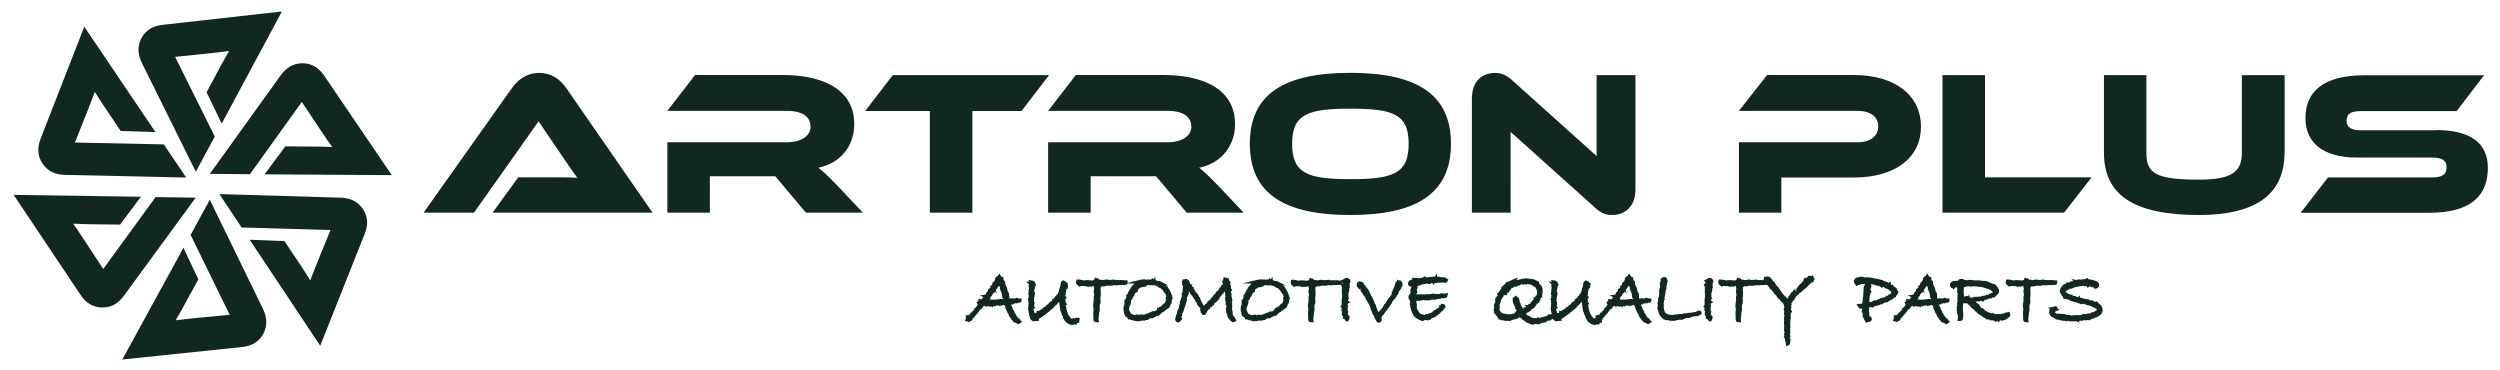
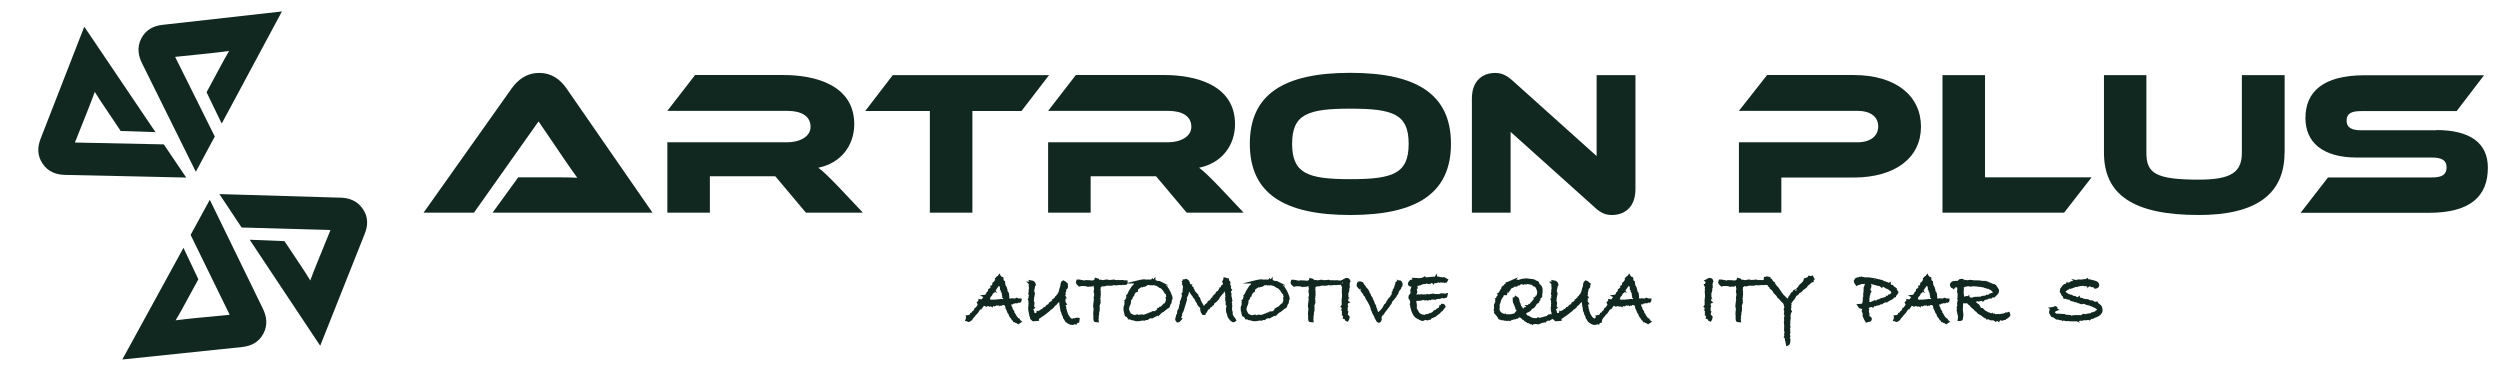
<svg xmlns="http://www.w3.org/2000/svg" version="1.1" id="Layer_1" x="0px" y="0px" viewBox="0 0 2162.7 320.1" style="enable-background:new 0 0 2162.7 320.1;" xml:space="preserve">
  <style type="text/css">
	.st0{fill:#112820;stroke:#112820;stroke-width:3;stroke-miterlimit:10;}
	.st1{fill:#112820;}
	.st2{fill:#102820;}
</style>
  <g>
    <path class="st0" d="M882.4,259.7c0,0.3-0.1,0.5-0.4,0.7l-1.1-0.4l-1.2,0.9l-1.4-0.2c-0.6,0.4-1.2,0.6-1.8,0.6   c-0.5,0-0.8,0.1-1,0.4c-0.5-0.2-1-0.4-1.5-0.4c-0.4,0-0.7,0.2-0.9,0.5c0.1,0.2,0.2,0.4,0.5,0.6l-0.2,0.7l0.2,2.2l0.8,1.2l0.2,1.2   l1.4,2.1l-0.2,1l1,0.9l1.5,2.6c0.8,0.9,1.2,1.6,1.4,1.9l1.2,0.6l0.4,1l0.5,0.4l-0.9,0.6l-1.1-0.8h-0.6l-0.9-0.7h-0.6l-0.6-1.1   l-0.6-0.3c-0.5-1-1.1-1.8-1.7-2.4v-0.6l-0.6-0.5l-0.1-1l-1-1.1l-1.4-3.3l-0.4-0.6l-0.2-1.6c0-0.2-0.3-0.7-0.8-1.5v-1.4h-0.8   l-0.9,0.6l-1.3-0.3l-0.9,0.6l-0.4-0.3l-0.7,0.4l-0.2-0.4c-0.1,0-0.3,0.1-0.7,0.2c-0.3,0.1-0.7,0.2-1.1,0.2l-0.8-0.1h-1.1l-1.1,0.7   l-1.2-0.3l-1.6,0.1v0.3l-0.6-0.3l-0.8,0.4l-0.6-0.4h-1.1l-1.1,0.4l-0.9-0.9l-0.4,0.4l-0.9-0.4c-0.7,0.3-1.7,1.4-3,3.4l-1.1,0.3   c-1.7,2.7-2.7,4-2.8,4.1l-0.6,0.3l-1.8,2.4h-0.4l-1.6,2.6l-1.7,1.1l-1.3-0.4l0.3-0.6v-0.9l0.5-0.6l-0.2-0.4l1.2-0.2l0.8-0.4   c0.7-0.3,1.1-0.8,1.3-1.6c0.9-0.2,1.4-0.7,1.6-1.5c1-0.6,1.7-1.6,2.1-2.9l0.9-0.4l2.1-3.3v-0.9c-0.3-0.2-0.5-0.6-0.7-1l1.2-1.1   v-0.5l1.5,0.2l0.9-0.5l0.2,0.3l0.9-1.2c-0.2,0-0.3-0.1-0.3-0.3c0-0.1,0.3-0.4,0.9-0.8l0.3,0.4c0-0.5,0.3-1.2,0.7-1.9l-0.2-0.1   l0.8-0.1l0.3-0.9c0.5-0.1,0.8-0.3,0.8-0.7v-0.8c1-0.9,1.6-1.7,1.6-2.5v-0.1l0.9-0.1l0.2-0.9l0.4-0.1l0.7-1.4l0.4,0.3l-0.3-0.7   c0.6-0.1,1-0.5,1.1-1.2l0.4,0.3V246h0.4v-1c0.1-0.1,0.3-0.3,0.7-0.7s0.7-0.8,0.8-1.4l0.7-0.7l-0.4-1c0.6-0.8,1.2-1.2,1.7-1.2h0.1   l0.4-0.6l0.4,0.7c0.1,0.1,0.3,0.3,0.6,0.4l1.1,0.5l0.1,1.7c0.3,0.3,0.6,0.7,0.8,1.3l0.5,0.2l0.1,1.4l0.5,1.9l0.9,1.5l0.6,2.1   l0.1,1.4l0.9,1.2l-0.3,0.5l0.7,0.8v1l0.2,0.9c0,0.2-0.1,0.4-0.3,0.7c0.7,1.6,1.4,2.3,2.3,2.3l1.2-0.3h1.5c0.5,0.1,0.9,0.2,1.2,0.2   c0.6,0,1-0.1,1.3-0.4s0.5-0.4,0.6-0.4s0.5,0.2,1.2,0.6L882.4,259.7z M869.9,258.1c-0.3-0.7-0.6-1.2-1.1-1.4l0.4-0.9l-0.9-0.4   l-0.3-2.5l-0.8-1.2l-0.1-1.1l-0.4-0.9v-0.4h-0.2l-0.1-1.4c0-0.1-0.1-0.4-0.4-0.7l-0.4-0.7c-0.1-0.1-0.3-0.3-0.5-0.5   c-0.3-0.2-0.7-0.4-1.2-0.7l-0.7,0.4l-0.4,0.8l-1.6,2.2l-0.4,0.7c-0.1,0.2-0.6,0.8-1.5,1.7l-0.3,1.1l-1.4,0.7   c-0.3,1.7-1,2.6-1.9,2.9l-0.6,2l-1.3,0.5v0.7l-0.2,0.8c0.8,0.2,1.3,0.5,1.6,0.7l0.8-0.1l1.3,0.3c0.3,0.1,0.4,0.1,0.6,0.1   c0.2,0,0.5,0,0.9-0.1c0,0,0.1-0.1,0.3-0.1c0.1,0,0.2,0,0.5,0.1s0.5,0.1,0.8,0.1l0.9-0.2l2.6-0.2l2.1-0.3c1.3,0.2,2.2,0.3,2.6,0.3   c1,0,1.5-0.2,1.5-0.7c0-0.3-0.2-0.6-0.6-1.1L869.9,258.1z" />
    <path class="st0" d="M932.4,276.4l-0.2,1.5l-1.7,0.6l-0.2,0.6l-0.9-0.3l-1.1,0.7l-0.7,0.1c-1,0-1.8-0.2-2.2-0.7s-0.6-0.7-0.7-0.7   l-0.4,0.3c-0.9-0.5-1.7-1.2-2.2-2.2l0.3-0.1l-1.3-1.5l-0.4-1.8l-0.8-1.2l-0.4-1.7l-0.6-1.2l-1-6l-0.1-2.6c-0.3-0.6-0.5-1.3-0.6-1.9   c0,0-0.1-0.1-0.3-0.1c-0.2,0-0.3,0-0.3,0.1l-1.4,1.9l-1.3,1c0,0.2-0.4,0.8-1.2,1.6l-0.6,0.4c-0.2,0.1-0.6,0.6-1.3,1.3   c0,0.4-0.2,0.7-0.7,0.8l-0.8,0.9l-1.1,0.4l-0.9,1.2l-5,3.9l-2.2,1.4l-0.8,0.7c-0.3,0.3-0.6,0.4-0.9,0.5l-1.1,0.4l-0.1,0.7l-0.3,0.1   l0.1,0.3h-1.5l-0.4,0.2l0.3,0.3l-1.4,0.1c-0.7-0.8-1.1-1.2-1.4-1.4v-1.2l-0.6-0.6l-0.7-4l-0.2-0.5l-0.2-2.6l0.4-1.3l-0.2-1l0.2-1.1   l-0.3-3.4l-0.3-0.6c0.1-0.2,0.3-0.4,0.6-0.6c0.3-0.2,0.4-0.5,0.4-0.8l-0.4-0.6l0.3-1.4l-0.5-1.1v-0.7l0.5-0.9l-0.3-1.2l0.4-1.9   l-0.3-2.6l0.3-1.5l-0.3-0.3h0.5c0-0.5,0.1-0.8,0.3-0.8h0.2c0,0-0.1-0.1-0.2-0.3c1.3,0.2,2.1,0.9,2.4,2.2l-0.5,0.7l-0.8,3.9   c-0.1,0.5-0.1,0.9-0.1,1.1c0,0.4,0.2,1.1,0.6,2c-0.6,2.7-0.9,4.8-0.9,6.2c0,0.4,0,0.7,0,0.9c0,0.2,0.2,0.5,0.5,0.9   c-0.1,0.6-0.2,1.6-0.3,2.9l-0.5,0.7l0.7,0.6l-0.6,0.4c-0.1,0.3-0.2,0.6-0.2,0.9c0,0.5,0.1,1,0.4,1.5c0.2,0.5,0.4,1.1,0.5,1.8   c0.1,0.7,0.4,1.3,0.7,1.6h1.1l1.5,0.1l0.1-0.4c0.3-0.1,0.4-0.1,0.5-0.1s0.2,0,0.3,0.1v-0.1c0-0.2,0.1-0.4,0.4-0.4l0.1-0.9l1.2,0.3   l0.5-1l1-0.4c0.1-0.4,0.4-0.6,0.7-0.6c0.1,0,0.3,0,0.6,0.1l0.1-0.6c0.8-0.6,1.4-0.9,1.9-0.9V267l0.7-0.1l0.3-0.4   c0.4,0,0.6-0.1,0.8-0.2c0.1-0.1,0.3-0.5,0.4-1.2l1.9-1l0.3-0.8l0.4,0.1l0.5-1.1l1.2-0.5l0.2-0.4l0.7-0.5v-0.8l0.6-0.3l0.7-0.9   l1.1-0.5l0.1-0.6h0.4l-0.3-0.3c0.3-0.5,0.6-0.7,1.1-0.7h0.2V256l0.4-0.2l1.4-2.8c0.1-0.5,0.3-1.1,0.5-1.8l0.3-1.5l0.4-0.8   c0.1-0.3,0.3-0.8,0.4-1.5l0.1-1.2c0-0.4,0.2-0.9,0.4-1.5l0.6-0.5l1,0.5c0.3,0.4,0.8,0.9,1.4,1.3v1l0.1,1.2c0,0.5-0.3,0.8-0.9,0.8   l-0.3,0.3v0.6l-0.4,0.8v1.2l-0.5,1.1l0.1,1.6c-0.4,0.6-0.6,1-0.6,1.1c0,0.3,0.1,0.5,0.4,0.8c0.3,0.2,0.4,0.4,0.5,0.6l-0.4,0.1   l-0.4,0.9l0.4,1.1l-0.2,2l0.6,1h-0.2c-0.3,0-0.4,0.1-0.3,0.4c0.2,0.8,0.3,1.6,0.3,2.4c0.3,0.3,0.5,0.6,0.5,0.8   c0,0.1-0.1,0.2-0.3,0.3l0.4,1.4c0.3,1.4,0.8,3.2,1.6,5.2l0.7,1c0.3,0.6,0.6,1.1,0.9,1.5l1.9,1.8l2.4,0.5l0.3-0.5l0.6,0.3   c0.3-0.3,0.6-0.5,0.8-0.5c0.2-0.3,0.5-0.5,0.9-0.5L932.4,276.4z" />
    <path class="st0" d="M974,244.2l-0.3,0.7l-0.8,0.1h-2l-0.9,0.2l-0.8-0.2l-4.1,0.4l-1.4-0.4c-1.1,0.4-1.9,0.7-2.4,0.7h-2l-1.2-0.4   c0,0.2-0.2,0.4-0.5,0.4c-0.6,0-1.2,0.1-1.7,0.3c-0.6,0.2-1.1,0.3-1.6,0.3l-1.3-0.5l-1.1,0.5l-0.1,0.4h-0.6l-0.4,0.6l-0.3,4.2   l0.3,0.6l-0.1,0.7l0.1,1.9l-0.2,1.9v0.6c0,0.3-0.1,0.5-0.2,0.6s-0.2,0.5-0.3,1l0.5,0.8l-0.1,1.1l-0.4,0.3c0,0.3,0.1,0.6,0.4,1   l-0.4,0.6v0.7l-0.5,0.8l0.3,1.9l-0.1,2.7l-0.5,1.7c0.1,0.2,0.1,0.3,0.1,0.4s0,0.3-0.1,0.4c-0.1,0.2-0.1,0.3,0,0.5s0.1,0.3,0.1,0.4   s-0.1,0.4-0.3,0.8c-0.2,0.4-0.3,0.7-0.2,0.8c0,0,0.1,0.4,0.2,1c-0.2,0.6-0.3,1-0.3,1.3s0,0.8,0.1,1.4c-0.3,0-0.5,0-0.7-0.1   s-0.3-0.1-0.4-0.1c-0.3,0-0.5-0.6-0.5-1.9l0.1-1c0-0.4,0-0.9-0.1-1.6s-0.1-1.2-0.1-1.5l0.4-4.6c-0.3-0.6-0.5-0.9-0.5-1   c0-0.2,0.1-0.4,0.3-0.6c-0.2-0.2-0.3-0.4-0.3-0.6c0-0.1,0.1-0.3,0.4-0.4c-0.2-0.4-0.3-0.7-0.3-0.9c0-0.2,0.1-0.5,0.2-0.9   s0.2-0.6,0.2-0.7l-0.1-1.1c0-0.1,0.2-0.6,0.6-1.4c-0.4,0-0.5-0.3-0.5-0.9c0-1,0.1-1.6,0.4-1.7v-2.7l-0.4-1.3l0.4-2.7l-0.4-1.9   l0.4-1.5c-0.2-0.6-0.5-0.9-0.9-0.9c-0.2,0-0.4,0.1-0.6,0.3l-0.9,0.1c-0.3,0-0.7,0.1-1,0.4l-0.8-0.1l-0.8,0.1v0.2h-0.5   c-0.7,0-1.3-0.1-1.8-0.4l-0.1,0.4l-1.4-0.4l-3.8-0.1l-1.5,0.4c-1.1-1-1.7-1.6-1.7-1.9c0-0.1,0.1-0.4,0.3-1.1h1.1l4.6,0.9l1.1-0.4   l3.1,0.1l2.9,0.3l1.9-0.7h0.5l0.5-1.5l0.9,0.3l0.2,0.6l0.4-0.2c0.3,0.4,0.8,0.8,1.5,1.1l1.1-0.4c0.7,0,1.3,0.3,1.8,0.9l0.4-0.5   l2.4-0.5l1.5,0.1c0.4,0.2,0.8,0.3,1.2,0.3h0.3c0.4-0.1,0.7-0.2,1-0.2l0.9,0.2c0.2,0,0.3-0.1,0.4-0.2l1.3-0.2l1.5,0.4   c0.2,0.2,0.5,0.3,0.9,0.1c0.4-0.1,0.7-0.2,0.8-0.2l1.2,0.2l3.3-0.1l1.4,0.3h1.4V244.2z" />
    <path class="st0" d="M1012.8,258.3l-0.6,1.4l-0.2,2l-0.6,0.6l-0.7,2.1c-0.1,0.3-0.1,0.5-0.2,0.6s-0.2,0.2-0.4,0.3l-0.7,0.3   l-3.9,3.1l-0.9,0.4c-0.3,0.1-0.7,0.5-1.3,1.1v-0.4l-2.7,2.1l-1.2,0.5l-2.8,1.5c-0.4-0.2-0.8-0.3-1.2-0.3c-0.3,0-0.5,0.1-0.7,0.3   c-0.2,0.2-0.3,0.4-0.5,0.4l-0.6-0.1l-1.1,1l-0.5-0.3l-0.3,0.4h-1.1l-0.6,0.6l-1.9-0.1l-3.2,0.6c-0.1,0-0.3-0.1-0.6-0.1l-1,0.1   l-1.1-0.2l-0.3-0.3l-2.7-0.4l-1.3-0.7h-0.6v-1.2l-0.9,0.4l-0.4-0.6c-0.2-0.2-0.4-0.4-0.6-0.5l-1-0.5c-0.3-1-0.5-2.1-0.6-3.3   l-0.3-0.4l-0.1-2.6l0.9-2.8l-0.1-1.4l0.6-0.5l-0.5-1.1l1.1-0.9v-0.9l0.4-0.9v-0.7l0.5-0.8l-0.2-0.3l0.3-0.2l1.4-3.1l2.6-4.1   c0.4-0.1,0.7-0.4,0.8-0.7c0.2-0.3,0.6-0.8,1.4-1.3l-0.1-0.6h0.8l-0.2-0.4c0.5-0.5,1.2-0.9,2-1.2l0.5-0.5h-0.1c0,0,0.4-0.1,1.2-0.2   l3-0.4l1.9,0.3l1.4-0.1h1.7c0.4,0.1,0.8,0.1,0.9,0.1c0.6,0,1.1-0.2,1.4-0.6c0.2,0.2,0.5,0.3,0.7,0.3c0.1,0,0.2,0,0.3-0.1   c0,0.4,0.2,0.6,0.6,0.6c0.2,0.2,0.6,0.3,1.4,0.4l0.5,0.4l1,0.1h1.2l1.8,0.9h-0.2l1.2,0.9c0.1,0.1,0.4,0.4,0.6,0.9l1,0.4l0.5,0.8   l1.1,0.4l2.2,3.6c0.1,0.2,0.4,0.8,0.8,1.8l0.9,2.3c0.2,0.6,0.3,0.9,0.3,1.1L1012.8,258.3L1012.8,258.3z M1010.7,256.6l-0.6-1.5   l0.1-0.5c0-0.2-0.1-0.4-0.2-0.7s-0.6-0.6-1.3-1.1l-0.5-1.2l-0.4-0.2l-0.2-0.7l-1.9-1.9l-1.6-1.4l-0.5,0.2l-2.3-1.6   c-0.2-0.1-0.7-0.2-1.4-0.4c-0.7-0.1-1.2-0.3-1.6-0.5c0,0-0.1,0.1-0.2,0.1s-0.4,0-1-0.1l-0.3,0.2l-1-0.4l-0.6,0.4   c-0.6-0.2-1-0.3-1.2-0.3c-0.1,0-0.3,0-0.6,0.1c-0.2,0.1-0.4,0.1-0.6,0.1s-0.4-0.1-0.4-0.2c-0.4,0.2-0.8,0.5-1.1,0.8   c-0.3,0.3-0.7,0.6-1.3,0.8l-0.9-0.2l-0.9,0.6l-1.1-0.1l-0.4,0.2c-0.1,0.1-0.2,0.1-0.4,0.2c-0.1,0.1-0.2,0.2-0.4,0.3   c-0.2,0.1-0.4,0.3-0.6,0.4c-0.2,0.2-0.5,0.3-0.7,0.5c-0.3,0.2-0.6,0.4-0.9,0.6c-0.1,0.1-0.4,0.5-0.9,1.3l0.1,0.9l-1.2,0.5   c-0.1,0.1-0.4,0.3-0.8,0.8c-0.3,0.7-0.7,1.3-1.2,1.8v0.8c-0.5,0.2-0.8,0.5-0.9,0.8l-0.6,1.9l-1.1,0.7c-0.1,2.7-0.4,4.2-0.7,4.6   c-0.3,0.4-0.5,0.8-0.6,1.2c-0.1,0.4-0.2,0.7-0.3,1.2c-0.1,0.4-0.2,1-0.5,1.8l0.4,0.8l0.2,1.2l0.6,0.8c0.1,0.1,0.1,0.3,0.2,0.5   l0.1,0.8c0.8,0.9,1.9,1.6,3.1,2s1.9,0.6,2.1,0.5l2.1-0.5l0.4,0.5h1.1v0.4h1l0.3-0.8l1-0.1l2.6,0.3c0.2-0.4,0.5-0.6,0.8-0.6l0.3,0.1   c1-0.6,1.7-0.9,2.1-0.9h0.3l1.3-0.8c0.2-0.1,0.6-0.1,1.4-0.2l0.8-0.7c1.6,0,2.5-0.1,2.7-0.3c0.2-0.2,0.4-0.4,0.6-0.5   c0.2-0.2,0.6-0.4,1.3-0.5l0.4-1.2l0.2,0.1l0.1-0.4c0.5-0.1,0.9-0.4,1.2-0.9l0.6,0.2l0.3-0.6l1.1-0.8l1.8-1.9l1.1-0.4l0.5-1.1   l0.9-0.6l-0.2-1.2l0.4-1l-0.3-1.9L1010.7,256.6z" />
    <path class="st0" d="M1067.9,276.9c-0.1,0.1-0.4,0.3-1,0.4l-1.4-0.9l-1.8-2.2l-0.5-1.3c-0.1-0.8-0.3-1.5-0.5-2.1   c-0.5-0.6-0.7-1.7-0.7-3.6c0-0.3,0-0.5,0.1-0.7c0.1-0.1,0.2-0.9,0.3-2.1l-0.7-1.4l0.2-0.7l-0.2-1.2l0.1-1.4l-0.4-0.4l0.4-1   l-0.4-0.6l0.4-0.6l-0.4-1.4v-2.1l-0.5-1.2c0-0.6,0-1-0.1-1.4c0-0.4-0.4-0.9-1.2-1.4l-0.8,1l-0.7,0.4l-2.2,3.1l-1.9,2.3l-0.6,1.4   l-1.9,2.1l-2.5,1.9l-0.2,1.1l-1.3,0.5l-0.2,0.9l-1.5,0.7l-0.5,1.2l-1.1,0.4l-1.5,2.7c-0.6,0-0.9,0.5-1.1,1.6   c-0.2,0-0.3,0.1-0.4,0.1c-0.2-0.4-0.5-0.9-1.1-1.7l0.1-0.9l-0.4-0.6l0.4-0.6l-0.4-0.5c-0.1-0.1-0.3-0.6-0.5-1.4l-0.9-0.8   c-0.2-0.1-0.4-0.3-0.7-0.8c-0.3-0.4-0.5-0.8-0.7-1c-0.1-0.2-0.3-0.7-0.6-1.6l-0.7-0.8l-1.2-2.5l-1.3-1.5l-0.4-0.9l-1.2-1.4l-1.3-2   c-0.7-1.1-1.3-1.7-1.8-1.7c-0.3,0-0.6,0.1-0.8,0.2c-0.3,0.1-0.4,0.2-0.5,0.2h-0.1v0.8c0,1.4-0.2,2.5-0.6,3.3l-1.4,2.6l0.3,1.7   l-0.4,1.2l-1.3,4.4l-0.5,1.4l-0.2,1l-0.8,2.1l-1.1,1.8l0.1,1.4l-1.1,2.7c0,0.4,0.2,0.7,0.6,0.9c-0.9,1-1.4,1.6-1.7,1.6   c-0.1,0-0.3-0.2-0.5-0.5s-0.4-0.7-0.4-1.2c0-0.1,0.1-0.4,0.3-0.8c0.2-0.5,0.3-1,0.4-1.6s0.3-1.1,0.6-1.4c0.2-0.3,0.4-0.4,0.4-0.5   V270c0-0.9,0.4-1.6,1.3-2v-1.1l0.4-1.5c0-0.1-0.1-0.2-0.1-0.4c0-0.2,0.1-0.6,0.4-1.3c0.3-0.4,0.4-0.8,0.4-1.2v-1.4l0.6-1.1l1.2-3.9   l-0.3-1.8l0.6-0.4l0.2-0.8l0.1-2.8c0.2-1.2,0.3-2,0.3-2.5s-0.3-1.3-0.9-2.4l0.5-1.1l-0.3-0.5c0.2-0.1,0.3-0.3,0.3-0.6   c0.6,0,1-0.1,1.2-0.4l0.6,0.1l0.8,0.6v0.6l0.7,0.5l0.2,1.5l0.6,0.5l0.3,0.9h0.3c-0.1,0.2-0.1,0.3-0.1,0.4c0,0.4,0.4,0.6,1.1,0.7   c0.3,0.1,0.6,0.4,0.9,0.7l0.1,0.9l0.7,0.8l0.4,1.5l2.9,3.1l0.5,1.8l1,0.8l0.9,2.6l2.2,4c0.5,0.8,1,1.5,1.7,2.1l0.1-0.9h1.2l0.7-1.6   l1.4-1c0.2-0.3,0.6-0.8,1.2-1.3v-0.5c0.5-0.3,1-0.6,1.5-0.9s0.8-0.4,0.8-0.5c0,0,0-0.1-0.1-0.1c0-0.3,0.1-0.6,0.4-1.1h0.7l0.6-0.8   c0.1,0.2,0.3,0.3,0.4,0.3c0,0,0.1-0.1,0.1-0.2c0,0-0.1-0.4-0.2-1.2c1-1.3,1.8-1.9,2.6-1.9V254c0-0.4,0.4-0.8,1.1-1l0.4,0.1l0.2-0.4   l1.4-2.2l0.1-0.4h0.4c0.6-0.7,1.1-1.5,1.4-2.4c0.3-0.2,0.6-0.3,1-0.3c0.1,0,0.3,0.1,0.3,0.2l0.4-1l-0.3-2l-0.4-0.9   c0.5-0.7,0.8-1.4,0.9-2.1c0.5,0.1,0.8,0.1,1,0.3c0.1,0.1,0.4,0.3,0.9,0.3l0.1,1.1c0.7,0.6,1.1,1,1.1,1c0,0.1,0,0.2,0,0.4l-0.1,0.5   v1.8l0.4,0.6l-0.4,0.4l0.4,0.1l-0.1,0.7l0.3,0.3l0.2,1.4l0.4,0.3l-0.7,0.9l0.3,0.1l-0.2,1.4l0.5,1.2l-0.2,1.5l0.6,2.4   c0.1,0.5,0.2,1.1,0.3,1.9c-0.3,0.5-0.5,0.9-0.8,1.2l0.4,0.8c0.2,0.1,0.3,0.2,0.3,0.3s-0.1,0.3-0.2,0.6c-0.2,0.3-0.3,0.6-0.3,0.8   l0.5,0.5l-0.2,3.6l0.6,2.2v2.6l0.5,0.5c0.3,0.6,0.5,1.1,0.6,1.3c0.2,0.2,0.5,0.6,1,1.1C1067.5,276.3,1067.8,276.7,1067.9,276.9z" />
    <path class="st0" d="M1114.2,258.3l-0.6,1.4l-0.2,2l-0.6,0.6l-0.7,2.1c-0.1,0.3-0.1,0.5-0.2,0.6s-0.2,0.2-0.4,0.3l-0.7,0.3   l-3.9,3.1l-0.9,0.4c-0.3,0.1-0.7,0.5-1.3,1.1v-0.4l-2.7,2.1l-1.2,0.5l-2.8,1.5c-0.4-0.2-0.8-0.3-1.2-0.3c-0.3,0-0.5,0.1-0.7,0.3   c-0.2,0.2-0.3,0.4-0.5,0.4l-0.6-0.1l-1.1,1l-0.5-0.3l-0.3,0.4h-1.1l-0.6,0.6l-1.9-0.1l-3.2,0.6c-0.1,0-0.3-0.1-0.6-0.1l-1,0.1   l-1.1-0.2l-0.3-0.3l-2.7-0.4l-1.3-0.7h-0.6v-1.2l-0.9,0.4l-0.4-0.6c-0.2-0.2-0.4-0.4-0.6-0.5l-1-0.5c-0.3-1-0.5-2.1-0.6-3.3   l-0.3-0.4l-0.1-2.6l0.9-2.8l-0.1-1.4l0.6-0.5l-0.5-1.1l1.1-0.9v-0.9l0.4-0.9v-0.7l0.5-0.8l-0.2-0.3l0.3-0.2l1.4-3.1l2.6-4.1   c0.4-0.1,0.7-0.4,0.8-0.7c0.2-0.3,0.6-0.8,1.4-1.3l-0.1-0.6h0.8l-0.2-0.4c0.5-0.5,1.2-0.9,2-1.2l0.5-0.5h-0.1c0,0,0.4-0.1,1.2-0.2   l3-0.4l1.9,0.3l1.4-0.1h1.7c0.4,0.1,0.8,0.1,0.9,0.1c0.6,0,1.1-0.2,1.4-0.6c0.2,0.2,0.5,0.3,0.7,0.3c0.1,0,0.2,0,0.3-0.1   c0,0.4,0.2,0.6,0.6,0.6c0.2,0.2,0.6,0.3,1.4,0.4l0.5,0.4l1,0.1h1.2l1.8,0.9h-0.4l1.2,0.9c0.1,0.1,0.4,0.4,0.6,0.9l1,0.4l0.5,0.8   l1.1,0.4l2.2,3.6c0.1,0.2,0.4,0.8,0.8,1.8l0.9,2.3c0.2,0.6,0.3,0.9,0.3,1.1L1114.2,258.3L1114.2,258.3z M1112.1,256.6l-0.6-1.5   l0.1-0.5c0-0.2-0.1-0.4-0.2-0.7s-0.6-0.6-1.3-1.1l-0.5-1.2l-0.4-0.2l-0.2-0.7l-1.9-1.9l-1.6-1.4l-0.5,0.2l-2.4-1.5   c-0.2-0.1-0.7-0.2-1.4-0.4c-0.7-0.1-1.2-0.3-1.6-0.5c0,0-0.1,0.1-0.2,0.1s-0.4,0-1-0.1l-0.3,0.2l-1-0.4l-0.6,0.4   c-0.6-0.2-1-0.3-1.2-0.3c-0.1,0-0.3,0-0.6,0.1c-0.2,0.1-0.4,0.1-0.6,0.1s-0.4-0.1-0.4-0.2c-0.4,0.2-0.8,0.5-1.1,0.8   c-0.3,0.3-0.7,0.6-1.3,0.8l-0.9-0.2l-0.9,0.6l-1.1-0.1l-0.4,0.2c-0.1,0.1-0.2,0.1-0.4,0.2c-0.1,0.1-0.2,0.2-0.4,0.3   c-0.2,0.1-0.4,0.3-0.6,0.4c-0.2,0.2-0.5,0.3-0.7,0.5c-0.3,0.2-0.6,0.4-0.9,0.6c-0.1,0.1-0.4,0.5-0.9,1.3l0.1,0.9l-0.9,0.6   c-0.1,0.1-0.4,0.3-0.8,0.8c-0.3,0.7-0.7,1.3-1.2,1.8v0.8c-0.5,0.2-0.8,0.5-0.9,0.8l-0.6,1.9l-1.1,0.7c-0.1,2.7-0.4,4.2-0.7,4.6   c-0.3,0.4-0.5,0.8-0.6,1.2c-0.1,0.4-0.2,0.7-0.3,1.2c-0.1,0.4-0.2,1-0.5,1.8l0.4,0.8l0.2,1.2l0.6,0.8c0.1,0.1,0.1,0.3,0.2,0.5   l0.1,0.8c0.8,0.9,1.9,1.6,3.1,2s1.9,0.6,2.1,0.5l2.1-0.5l0.4,0.5h1.1v0.4h1l0.3-0.8l1-0.1l2.6,0.3c0.2-0.4,0.5-0.6,0.8-0.6l0.3,0.1   c1-0.6,1.7-0.9,2.1-0.9h0.3l1.3-0.8c0.2-0.1,0.6-0.1,1.4-0.2l0.8-0.7c1.6,0,2.5-0.1,2.7-0.3c0.2-0.2,0.4-0.4,0.6-0.5   c0.2-0.2,0.6-0.4,1.3-0.5l0.4-1.2l0.2,0.1l0.1-0.4c0.5-0.1,0.9-0.4,1.2-0.9l0.6,0.2l0.3-0.6l1.1-0.8l1.8-1.9l1.1-0.4l0.5-1.1   l0.9-0.6l-0.2-1.2l0.4-1l-0.3-1.9L1112.1,256.6z" />
    <path class="st0" d="M1159.7,244.2l-0.3,0.7l-0.8,0.1h-2l-0.9,0.2l-0.8-0.2l-4.1,0.4l-1.4-0.4c-1.1,0.4-1.9,0.7-2.4,0.7h-1.9   l-1.2-0.4c0,0.2-0.2,0.4-0.5,0.4c-0.6,0-1.2,0.1-1.7,0.3c-0.6,0.2-1.1,0.3-1.6,0.3l-1.3-0.5l-1.1,0.5l-0.1,0.4h-0.6l-0.4,0.6   l-0.3,4.2l0.3,0.6l-0.1,0.7l0.1,1.9l-0.2,1.9v0.6c0,0.3-0.1,0.5-0.2,0.6s-0.2,0.5-0.3,1l0.5,0.8l-0.1,1.1l-0.4,0.3   c0,0.3,0.1,0.6,0.4,1l-0.4,0.6v0.7l-0.5,0.8l0.3,1.9l-0.1,2.7l-0.5,1.7c0.1,0.2,0.1,0.3,0.1,0.4s0,0.3-0.1,0.4   c-0.1,0.2-0.1,0.3,0,0.5s0.1,0.3,0.1,0.4s-0.1,0.4-0.3,0.8c-0.2,0.4-0.3,0.7-0.2,0.8c0,0,0.1,0.4,0.2,1c-0.2,0.6-0.3,1-0.3,1.3   s0,0.8,0.1,1.4c-0.3,0-0.5,0-0.7-0.1s-0.3-0.1-0.4-0.1c-0.3,0-0.5-0.6-0.5-1.9l0.1-1c0-0.4,0-0.9-0.1-1.6s-0.1-1.2-0.1-1.5l0.4-4.6   c-0.3-0.6-0.5-0.9-0.5-1c0-0.2,0.1-0.4,0.3-0.6c-0.2-0.2-0.3-0.4-0.3-0.6c0-0.1,0.1-0.3,0.4-0.4c-0.2-0.4-0.3-0.7-0.3-0.9   c0-0.2,0.1-0.5,0.2-0.9s0.2-0.6,0.2-0.7l-0.1-1.1c0-0.1,0.2-0.6,0.6-1.4c-0.4,0-0.5-0.3-0.5-0.9c0-1,0.1-1.6,0.4-1.7v-2.7l-0.4-1.3   l0.4-2.7l-0.4-1.9l0.4-1.5c-0.2-0.6-0.5-0.9-0.9-0.9c-0.2,0-0.4,0.1-0.6,0.3l-1,0.3c-0.3,0-0.7,0.1-1,0.4l-0.8-0.1l-0.8,0.1v0.2   h-0.5c-0.7,0-1.3-0.1-1.8-0.4l-0.1,0.4l-1.4-0.4l-3.8-0.1l-1.5,0.4c-1.1-1-1.7-1.6-1.7-1.9c0-0.1,0.1-0.4,0.3-1.1h1.1l4.6,0.9   l1.1-0.4l3.1,0.1l2.9,0.3l1.9-0.7h0.5l0.5-1.5l0.9,0.3l0.2,0.6l0.4-0.2c0.3,0.4,0.8,0.8,1.5,1.1l1.1-0.4c0.7,0,1.3,0.3,1.8,0.9   l0.4-0.5l2.4-0.5l1.5,0.1c0.4,0.2,0.8,0.3,1.2,0.3h0.3c0.4-0.1,0.7-0.2,1-0.2l0.9,0.2c0.2,0,0.3-0.1,0.4-0.2l1.3-0.2l1.5,0.4   c0.2,0.2,0.5,0.3,0.9,0.1c0.4-0.1,0.7-0.2,0.8-0.2l1.2,0.2l3.3-0.1l1.4,0.3L1159.7,244.2L1159.7,244.2z" />
    <path class="st0" d="M1166.6,242.9l-0.3,0.1l-0.4,1l0.4,0.2l-0.2,1.4c-0.1,0.2-0.2,0.4-0.2,0.6l0.2,0.9v0.8l-0.3,0.3l0.3,0.4   l-0.5,1.2l0.2,1.1l-1.1,2.1l0.3,0.1c-0.1,0.2-0.1,0.5-0.1,0.8l0.1,1v0.1l-0.7,0.3l0.7,1.6h-0.4l0.2,0.6l-0.5,0.8l0.6,1.1l-0.1,0.4   h-0.3c-0.1,0-0.2,0.1-0.2,0.4c0,0.5,0.3,0.9,0.8,1.2c-0.4,0.2-0.7,0.8-0.7,1.8l-0.1,0.7l0.4,1.1l-0.4,0.8l0.1,2.4l-0.3,1.7l0.7,0.3   c-0.1,0.4-0.2,0.8-0.3,1s-0.2,0.4-0.2,0.6c0,0.4,0.2,0.8,0.7,1.4l-0.4,0.1l0.8,0.9l-0.3,0.5l0.9,0.3c-0.1,0.6-0.4,1.1-0.7,1.6   c-0.4-0.1-0.6-0.4-0.6-0.9l-0.9-1.1l-0.5-0.1l0.3-1.1l-1.1-1.2l0.4-0.6l-0.6-1l0.2-1.4c-0.1-0.2-0.2-0.4-0.3-0.6l-0.3-0.5l0.5-0.8   l-0.3-0.9l0.3-0.6l-0.9-0.7l0.7-1l-0.1-4.4l0.4-3.4l-0.2-3.4l0.3-0.9l-0.3-0.3l0.2-0.8v-1.2l0.3-0.4l-0.4-0.1l0.3-1.5   c-0.5,0-0.8-0.2-0.9-0.5h0.9l0.1-1.1l-0.4-0.1l0.3-0.8c0.4-0.3,0.5-0.6,0.5-0.9c0-0.3-0.1-0.7-0.4-1l0.4-0.1V243h0.6l0.4-0.9   l0.5-0.2C1165.8,241.9,1166.4,242.2,1166.6,242.9z" />
    <path class="st0" d="M1211.3,244.5c0.3,0.1,0.5,0.3,0.5,0.7c0.1,0.4,0.1,0.6,0.1,0.8l-0.2,1l-0.7,0.8l-0.4,1.4l-0.7,0.7l-0.8,1.3   c-0.4,0.4-0.6,1-0.7,1.8c-0.1,0.6-0.4,1.1-0.8,1.4c-0.4,0.3-0.7,0.6-0.7,1s-0.2,0.7-0.4,0.9c-0.3,0.3-0.5,0.5-0.8,0.8   c-0.2,0.2-0.4,0.5-0.6,0.7c-0.1,0.2-0.2,0.3-0.2,0.4l-1.6,1.7l-0.9,2.2l-1.2,1.5l-0.8,1.4l-0.5,0.4l-0.7,1.1l-2.3,2.9l-1.1,1.8   l-1.4,1.1c0,0.4-0.3,1-0.8,1.9l0.2,2.3c-0.2,0.5-0.4,0.9-0.5,1s-0.3,0.2-0.6,0.2c-0.3,0-0.6-0.2-0.8-0.7c-0.2-0.5-0.4-0.9-0.7-1.4   c-0.3-0.5-0.5-0.8-0.6-1l-0.6-1.6c-0.7-1.1-1.2-1.9-1.4-2.4l-0.7-2.1l-0.7-1.2l-0.1-1.3l-1.1-2.6l-1.6-3l-1.7-2.7l-0.7-2.2l-1-0.5   l-0.8-1.8l-0.6-0.5l-1.1-1.7c-0.2-0.3-0.4-0.7-0.6-1.1c-0.2-0.4-0.5-0.6-0.7-0.6h0.1c-0.7-0.4-1.4-1.1-2.1-2.1l-0.1-0.7   c0-0.3,0.1-0.8,0.4-1.4l0.6-0.2c0.7,0,1.1,0.1,1.4,0.3c0.1,0.3,0.3,0.4,0.7,0.4l0.8,1.6l0.7,0.6c0.7,1.1,1.1,1.7,1.3,2   c0.2,0.3,0.5,0.7,1.2,1.2l0.3,0.9l0.6,0.5l0.1,0.8l1.2,2l0.1,0.6l0.8,1.4c0.6,0.5,0.9,1.1,1,1.8c0.1,0.7,0.4,1.2,0.8,1.7l0.4,1   l0.4,1.4l1.1,1.8l-0.1,0.8l0.5,0.8l0.8,2.4c0.4,1.3,1.1,2.4,2.1,3.3c0.2,0,0.4-0.2,0.6-0.5s0.6-0.8,1.2-1.3l0.8-0.6l0.9-1.1   c0.3-0.2,0.5-0.5,0.8-0.8c0.2-0.3,0.4-0.6,0.6-1s0.4-0.6,0.5-0.8c0.1-0.1,0.3-0.4,0.5-0.8c0,0,0.1,0.1,0.2,0.1s0.2-0.1,0.3-0.2   c0.1-0.2,0.3-0.5,0.5-1.1c0.2-0.5,0.4-0.9,0.6-1.1l0.6-0.6l0.4-1.1l0.6-0.8l0.7-1.2c0.7-0.6,1.2-1.2,1.6-1.8   c0.1-0.1,0.3-0.2,0.4-0.4c0.1-0.2,0.2-0.5,0.4-1c0.1-0.5,0.3-0.8,0.4-1s0.2-0.4,0.2-0.5s0-0.1-0.1-0.1c0-0.1,0.2-0.3,0.4-0.6   c0.2-0.2,0.3-0.4,0.3-0.6l-0.1-0.2l0.4-0.4l0.3-1.1v-0.5l0.5-0.5l0.4-1.1c0.4-0.3,0.5-0.7,0.5-1v-0.2l0.3-1.3l0.4-0.7   c0.1-0.2,0.2-0.6,0.2-1.3c0.7-0.4,1.1-0.7,1.1-1l0.5,0.2c0.1,0,0.2-0.1,0.4-0.1C1211,243.9,1211.2,244.1,1211.3,244.5z" />
    <path class="st0" d="M1251.3,242.2c-0.1,0.3-0.2,0.6-0.3,0.7h-0.7l-0.5,0.3l-0.9-0.3l-1.1,0.1c-0.5,0-0.8-0.1-0.9-0.2   c-0.1-0.1-0.3-0.2-0.5-0.2s-0.5,0.1-0.9,0.4c-0.3-0.2-0.6-0.3-0.8-0.3c-0.3,0-0.7,0.1-1.3,0.4c-0.6,0.2-1,0.4-1.3,0.4   c-0.2,0-0.5,0-0.9-0.1c-0.4,0-0.7-0.1-0.9-0.1c-0.3,0-0.4,0.1-0.5,0.4c-0.3-0.3-0.7-0.4-1.1-0.4c-0.6,0-1.2,0.3-1.9,0.8l-0.7-0.4   l-0.6,0.4l-1.5-0.5l-1.1,0.6h-1.2c-0.7,0.2-1.3,0.3-1.7,0.4c-0.4,0.1-0.9,0.3-1.6,0.7l-0.6-0.4l-1.2,0.9l-1.2-0.1l-0.9,1.6l0.3,1.2   c-0.4,0.1-0.6,0.7-0.6,1.7l0.1,0.5l-0.1,1.4l0.2,0.3l-0.4,0.4l0.3,0.4c-0.3,0.7-0.5,1.3-0.5,1.8c0,1,0.6,1.4,1.7,1.4   c0.2,0,0.4-0.1,0.8-0.2s0.8-0.1,1.1,0c0.4,0.1,0.7,0.2,1.1,0.2l1-0.4l1,0.4l0.7-0.2l0.6,0.1l1-0.2l0.6,0.2h0.2   c0.3,0,0.6-0.1,1.2-0.4c0.4,0.2,0.8,0.3,1.4,0.2c0.5,0,0.9-0.1,1.1-0.2l0.9-0.2l1.4,0.3c0.1,0,0.3-0.1,0.4-0.4   c1.1,0.2,1.7,0.3,2,0.3l0.7-0.1l2.2,0.1l1.2-0.3c0.1-0.3,0.3-0.4,0.8-0.4l1.5,0.2l0.6-0.1l0.8,0.3l0.9-0.2l-0.2,0.8   c-0.8,0.3-1.3,0.4-1.7,0.4c-0.1,0-0.3,0-0.7-0.1s-0.7-0.2-1-0.2l-1.7,0.8l-1.4-0.1l-0.8,0.3l-0.6-0.1l-1.1,0.6l-0.7-0.2l-2.6,0.1   c-0.3,0-0.6,0.1-0.9,0.4l-0.9-0.3l-0.5,0.4l-0.6-0.2l-0.5,0.4l-1.2-0.6l-0.9,0.6l-1.1-0.3c-0.1,0-0.3-0.1-0.5-0.1   c-0.3,0-0.8,0.1-1.3,0.3l-0.8,0.3l-2.4,0.2l-0.5-0.3c-0.2,0.2-0.9,0.4-2,0.5l-0.5,1.2l0.6,3.4l-0.4,0.4l0.4,1.1l-0.1,1.2l0.2,0.3   c0.1,0.1,0.2,0.7,0.4,1.9l0.6,0.6l-0.3,1.1l0.7-0.2l1.2,1.8c1.6,1.3,3.1,1.9,4.3,1.9l1.2,0.2c0.2,0,0.7-0.1,1.4-0.3l0.3-0.4h0.6   c0.4,0,0.8,0,0.9,0c0.2,0,0.6-0.3,1.4-0.8c0.6,0,0.9-0.1,1.1-0.3l0.7-0.2c0.3-0.1,0.5-0.2,0.7-0.4l0.9-0.7c0.3-0.4,0.6-0.7,1-1.1   l0.9-0.1l1.6-1.4c1.3-0.4,2.1-1.1,2.4-2.1l0.4,0.3l0.2-1l0.9-0.1l0.1-1h0.2c0.4,0,0.7,0.3,0.9,0.8l-2.2,2.9l-0.8,0.2   c-0.8,1.2-1.3,1.8-1.6,2l-1.6,1.1l-1.1,1l-0.4-0.1l-0.8,0.8l-3,1.2l-0.7,0.9l-1.1-0.3l-0.3,0.5l-0.3-0.1l-0.5,0.4l-1.8-0.4l-2.2,1   l-1.6-0.6l-2.7-1.4c-0.8-0.4-1.5-1-2.1-1.9c-0.6-0.8-1.2-2.2-1.9-4c-0.6-1.8-0.9-2.8-0.9-3l0.2-0.9l-0.5-1.2l0.5-0.6l-0.6-3.5   c-0.6-0.7-0.9-1.1-1-1.2s-0.1-0.3-0.1-0.7c0-0.8,0.2-1.3,0.6-1.5s0.6-0.3,0.6-0.3V255c0-0.3,0.2-0.5,0.6-0.6l0.2-0.9l-0.2-0.4V252   l-0.2-0.8l0.7-2c0.2-0.8,0.4-1.4,0.5-1.8l-0.8-1.1l-1.4,0.1h-0.2c-0.2,0-0.4-0.1-0.6-0.3s-0.3-0.4-0.3-0.6c0-0.4,0.3-0.9,0.9-1.6   c0.2-0.1,0.4-0.2,0.4-0.4c0.8-0.3,1.2-0.4,1.3-0.4s0.3,0.1,0.4,0.3c0.1-0.3,0.3-0.4,0.5-0.4c0.6,0,1-0.2,1-0.6   c0-0.1-0.1-0.3-0.2-0.5l2.2,0.1l0.4,0.7c0.7-0.5,1.4-0.7,2.1-0.7l0.4,0.1l1.4-0.3c0.3,0,0.8-0.1,1.3-0.4v0.4   c0.4-0.3,0.9-0.5,1.6-0.5l1.1,0.1h0.2l6.2-0.6l1.4,0.6l0.4-0.8c0.1,0.3,0.3,0.5,0.5,0.5c0.1,0,0.3-0.1,0.6-0.2l0.7,0.4l0.5-0.4   l1.2,0.5l0.8-0.2l0.4,0.3l2.1-0.2l0.3,0.2C1250.7,241.9,1251.2,242.1,1251.3,242.2z" />
    <path class="st0" d="M1342.3,273.3c0,0.1,0.1,0.2,0.2,0.3c0.1,0.1,0.2,0.2,0.2,0.3c0,0.3-0.2,0.6-0.5,0.9l-0.8,0.3   c-0.2,0.1-0.7,0.4-1.3,0.8l-0.4-0.2l-2.4,0.7l-0.7,0.9l-0.4-0.1l-0.1,0.2l-0.6-0.1l-0.6,0.4h-0.7l-3.1,1.2   c-0.1-0.3-0.4-0.4-0.9-0.4l-1.3,0.4l-0.9-0.4l-0.8,0.4l-1-0.1l-0.5,0.5l-1.2-0.9l-0.4,0.4l-1.1-0.6l-1.1-0.2   c-0.6-0.5-1.4-1-2.3-1.5l-0.8-1.3h-0.9l-0.5-0.7c-0.2-0.2-0.5-0.4-1-0.6c-0.2-0.7-0.4-1.1-0.5-1.2s-0.4-0.2-0.7-0.2l-1.5,0.9h-0.7   l-0.9,0.9l-0.8-0.1l-0.9,0.6l-0.9-0.1l-1.2,0.6h-0.9l-1.4,0.9l-1.1-0.4l-1.1,0.4l-1.2-0.4l-0.6,0.2l-2-0.5h-1.1l-0.7-0.7l-0.8,0.1   l-0.3-0.4l-0.3-1l-0.5-0.5l-1.7-2.1l-0.6-0.6l0.3-0.9l-0.6-1.1l0.3-1.6l-0.1-2.7l0.5-1.2c0.5-0.1,0.7-0.5,0.7-1.1   c0-0.4,0-0.7-0.1-1s-0.1-0.5-0.1-0.6c0-0.5,0.3-0.8,0.9-1l-0.3-0.3l0.4-0.2v-1.1c0.8-0.5,1.2-1.4,1.2-2.8l-0.1-0.2l0.6-0.4v0.4   l0.4-0.3l0.3-1.2l1.6-2.1h-0.3l0.5-0.8c0.1,0.3,0.2,0.4,0.3,0.4c0,0,0.1-0.1,0.1-0.4c0-0.1,0-0.3-0.1-0.5c0-0.2-0.1-0.4-0.1-0.5   c0-0.2,0.2-0.4,0.6-0.4c0.2,0,0.3,0,0.4,0.1c0.7-1,1.3-1.5,1.8-1.6l-0.1-0.5l0.4-0.2l0.1,0.3l0.4-1.3l0.6-0.1l4.3-1.9l-0.5,0.7   l0.6-0.4l3.2-0.3c0.1,0.3,0.2,0.4,0.4,0.4s0.5,0,0.8-0.1l3.6-1.1l3.3-0.4c3,0.3,4.9,0.5,6,0.7c1,0.2,1.6,0.5,1.6,1h0.3   c0.8,0,1.3,0.3,1.5,0.8l0.3,0.1v0.4c0.2,0.5,0.6,1.1,1.3,1.7c0.6,0.6,1.1,1.2,1.4,1.7s0.4,1.2,0.4,2.1v1.7   c-0.2,1.5-0.4,2.7-0.4,3.8c-0.8,0.6-1.2,1-1.3,1.2c-0.1,0.2-0.1,0.4-0.2,0.8c0,0.4-0.1,0.6-0.1,0.8l-0.6,0.3l-0.3,1.1l-0.8,0.2   l0.2,0.3c-0.2,0.1-0.5,0.4-0.9,0.8s-0.6,0.7-0.6,0.7l-0.8,1.5l-0.5,0.4c-0.1,0.1-0.3,0.4-0.5,0.8l-1.9,0.9l-1.1,1.6l-0.6,0.3   l-0.4,0.5c-0.1,0.1-1,0.5-2.7,1.2c-0.4,0.9-0.7,1.4-0.9,1.4v1l2.1,2.1v0.4l0.4,0.5l1.1-0.4l1.4,1l2.5,0.9l3.7,0.2l0.6-0.5l0.3,0.4   l2.9-0.6h1l0.4-0.4l4.6-1.2l0.2,0.1v-0.4c0.7,0,1-0.3,1-0.8L1342.3,273.3z M1330.4,257.1v-0.4c0.6-1.2,0.9-2.5,0.9-3.9   c0-1.2-0.4-2.5-1.2-4.1c-0.8-1.5-1.7-2.3-2.7-2.3l-2-1.5l-4.1-0.7l-1.3,0.4l-0.7-0.1c-0.2-0.1-0.4-0.1-0.5-0.1s-0.3,0-0.5,0.1   l-0.2-0.4l-1.1,0.4l-1.1-0.2l-1.2,0.5c-0.2,0.1-0.4,0.3-0.8,0.7c-0.7,0-1.2,0.1-1.6,0.4c-0.4,0.2-0.7,0.5-0.8,0.6l-0.8-0.1   l-0.9,0.2l-0.7-0.1l-0.8,1l-0.4-0.1c-0.6,0-1.2,0.5-1.8,1.4c0-0.2,0-0.3-0.1-0.3c0,0-0.3,0.2-0.8,0.6l-0.7,0.5l-1.4,2.1l-0.7,2.2   h-0.5l-0.5-1.1h-0.3c-1.2,0.5-1.8,1.3-1.8,2.4v0.5l-1,1v0.5c-0.5,0.5-0.9,1.4-1.4,2.7c-0.1,0.8-0.1,1.3-0.3,1.6l-0.8,1.8l0.1,2.7   l-0.6,0.9l0.4,0.6l0.5,2.3l1.6,1.6v0.5c0.4,0.3,0.7,0.4,1,0.4h0.4l2.4,1.1c0.1-0.2,0.2-0.4,0.4-0.5c0.4,0.4,0.8,0.5,1.1,0.5h4.8   v-0.2l0.7-0.3c0.2-0.1,0.9-0.2,2.1-0.3l0.5-0.6c0,0.2,0,0.3,0.1,0.3s0.3-0.1,0.4-0.4c1.2,0,1.9-0.3,1.9-0.7   c0.5-0.1,0.7-0.4,0.7-0.7v-0.1h0.3l-1.4-2.7l-0.8-1l-0.2-1.1l-1.9-4.4c-0.1-0.4-0.2-1.2-0.2-2.5c0.7-0.1,1.1-0.4,1.3-0.9   c0.8,0.5,1.3,0.8,1.3,1.1l0.7,3.4l0.6,0.9l0.4,1.8l1.5,2v0.3c0,1.2,0.3,1.8,0.9,1.8c0.2,0,0.5-0.1,0.9-0.3l0.1-0.3h0.5l0.7-0.3   l0.4-0.9l1.4-0.3l0.1-0.3c0.3-0.1,0.4-0.2,0.4-0.4c0-0.2,0.1-0.3,0.3-0.3c0.1,0,0.3,0.1,0.4,0.2c0.2-0.1,0.3-0.3,0.3-0.5   c0-0.1,0-0.2-0.1-0.3h0.6l0.5-1h0.5l0.9-0.6c0.4-0.1,0.6-0.5,0.7-1.2l0.8-0.4c0.1-0.5,0.2-0.8,0.3-0.9c0.1-0.1,0.3-0.2,0.6-0.3   c0.3-0.1,0.5-0.3,0.5-0.6v-0.1c0.4-0.2,0.6-0.5,0.6-0.9s0.1-0.6,0.3-0.6l0.3,0.1l-0.1-0.2h0.2c0.3,0,0.5-0.3,0.5-0.9   c0.2-0.1,0.3-0.3,0.3-0.6L1330.4,257.1z" />
    <path class="st0" d="M1384.5,276.4l-0.2,1.5l-1.7,0.6l-0.2,0.6l-0.9-0.3l-1.1,0.7l-0.7,0.1c-1,0-1.8-0.2-2.2-0.7   c-0.4-0.5-0.6-0.7-0.7-0.7l-0.4,0.3c-0.9-0.5-1.7-1.2-2.2-2.2l0.3-0.1l-1.3-1.5l-0.4-1.8l-0.8-1.2l-0.4-1.7l-0.6-1.2l-1-6l-0.1-2.6   c-0.3-0.6-0.5-1.3-0.6-1.9c0,0-0.1-0.1-0.3-0.1c-0.2,0-0.3,0-0.3,0.1l-1.4,1.9l-1.3,1c0,0.2-0.4,0.8-1.2,1.6l-0.6,0.4   c-0.2,0.1-0.6,0.6-1.3,1.3c0,0.4-0.2,0.7-0.7,0.8l-0.8,0.9l-1.1,0.4l-0.9,1.2l-5,3.9l-2.2,1.4l-0.8,0.7c-0.3,0.3-0.6,0.4-0.9,0.5   l-1.1,0.4l-0.1,0.7l-0.3,0.1l0.1,0.3h-1.5l-0.4,0.2l0.3,0.3l-1.4,0.1c-0.7-0.8-1.1-1.2-1.4-1.4v-1.2l-0.6-0.6l-0.7-4l-0.2-0.5   l-0.2-2.6l0.4-1.3l-0.2-1l0.2-1.1l-0.3-3.4l-0.3-0.6c0.1-0.2,0.3-0.4,0.6-0.6c0.3-0.2,0.4-0.5,0.4-0.8l-0.4-0.6l0.3-1.4l-0.5-1.1   v-0.7l0.5-0.9l-0.3-1.2l0.4-1.9l-0.3-2.6l0.3-1.5l-0.3-0.3h0.5c0-0.5,0.1-0.8,0.3-0.8h0.2c0,0-0.1-0.1-0.2-0.3   c1.3,0.2,2.1,0.9,2.4,2.2l-0.5,0.7l-0.8,3.9c-0.1,0.5-0.1,0.9-0.1,1.1c0,0.4,0.2,1.1,0.6,2c-0.6,2.7-0.9,4.8-0.9,6.2   c0,0.4,0,0.7,0,0.9c0,0.2,0.2,0.5,0.5,0.9c-0.1,0.6-0.2,1.6-0.3,2.9l-0.5,0.7l0.7,0.6l-0.6,0.4c-0.1,0.3-0.2,0.6-0.2,0.9   c0,0.5,0.1,1,0.4,1.5c0.2,0.5,0.4,1.1,0.5,1.8c0.1,0.7,0.4,1.3,0.7,1.6h1.1l1.5,0.1l0.1-0.4c0.3-0.1,0.4-0.1,0.5-0.1s0.2,0,0.3,0.1   v-0.1c0-0.2,0.1-0.4,0.4-0.4l0.1-0.9l1.2,0.3l0.5-1l1-0.4c0.1-0.4,0.4-0.6,0.7-0.6c0.1,0,0.3,0,0.6,0.1l0.1-0.6   c0.8-0.6,1.4-0.9,1.9-0.9V267l0.7-0.1l0.3-0.4c0.4,0,0.6-0.1,0.8-0.2c0.1-0.1,0.3-0.5,0.4-1.2l1.9-1l0.3-0.8l0.4,0.1l0.5-1.1   l1.2-0.5l0.2-0.4l0.7-0.5v-0.8l0.6-0.3l0.7-0.9l1.1-0.5l0.1-0.6h0.4l-0.3-0.3c0.3-0.5,0.6-0.7,1.1-0.7h0.2V256l0.4-0.2l1.4-2.8   c0.1-0.5,0.3-1.1,0.5-1.8l0.3-1.5l0.4-0.8c0.1-0.3,0.3-0.8,0.4-1.5l0.1-1.2c0-0.4,0.2-0.9,0.4-1.5l0.6-0.5l1,0.5   c0.3,0.4,0.8,0.9,1.4,1.3l-0.3,0.6l0.1,1.2c0,0.5-0.3,0.8-0.9,0.8l-0.3,0.3v0.6l-0.4,0.8v1.2l-0.5,1.2l0.1,1.6   c-0.4,0.6-0.6,1-0.6,1.1c0,0.3,0.1,0.5,0.4,0.8c0.3,0.2,0.4,0.4,0.5,0.6l-0.4,0.1l-0.4,0.9l0.4,1.1l-0.2,2l0.6,1h-0.2   c-0.3,0-0.4,0.1-0.3,0.4c0.2,0.8,0.3,1.6,0.3,2.4c0.3,0.3,0.5,0.6,0.5,0.8c0,0.1-0.1,0.2-0.3,0.3l0.4,1.4c0.3,1.4,0.8,3.2,1.6,5.2   l0.7,1c0.3,0.6,0.6,1.1,0.9,1.5l1.9,1.8l2.4,0.5l0.3-0.5l0.6,0.3c0.3-0.3,0.6-0.5,0.8-0.5c0.2-0.3,0.5-0.5,0.9-0.5L1384.5,276.4z" />
    <path class="st0" d="M1427.2,259.7c0,0.3-0.1,0.5-0.4,0.7l-1.1-0.4l-1.2,0.9l-1.4-0.2c-0.6,0.4-1.2,0.6-1.8,0.6   c-0.5,0-0.8,0.1-1,0.4c-0.5-0.2-1-0.4-1.5-0.4c-0.4,0-0.7,0.2-0.9,0.5c0.1,0.2,0.2,0.4,0.5,0.6l-0.2,0.7l0.2,2.2l0.8,1.2l0.2,1.2   l1.4,2.1l-0.2,1l1,0.9l1.5,2.6c0.8,0.9,1.2,1.6,1.4,1.9l1.2,0.6l0.4,1l0.5,0.4l-0.9,0.6l-1.1-0.8h-0.6l-0.9-0.7h-0.6l-0.6-1.1   l-0.6-0.3c-0.5-1-1.1-1.8-1.7-2.4v-0.6l-0.6-0.5l-0.1-1l-1-1.1l-1.4-3.3l-0.4-0.6l-0.2-1.6c0-0.2-0.3-0.7-0.8-1.5v-1.4h-0.8   l-0.9,0.6l-1.3-0.3l-0.9,0.6l-0.4-0.3l-0.7,0.4l-0.2-0.4c-0.1,0-0.3,0.1-0.7,0.2s-0.7,0.2-1.1,0.2l-0.8-0.1h-1.1l-1.1,0.7l-1.2-0.3   l-1.6,0.1v0.3l-0.6-0.3l-0.8,0.4l-0.6-0.4h-1.1l-1.1,0.4l-0.9-0.9l-0.4,0.4l-0.9-0.4c-0.7,0.3-1.7,1.4-3,3.4l-1.1,0.3   c-1.7,2.7-2.7,4-2.8,4.1l-0.6,0.3l-1.8,2.4h-0.4l-1.6,2.6l-1.7,1.1l-1.3-0.4l0.3-0.6v-0.9l0.5-0.6l-0.2-0.4l1.2-0.2l0.8-0.4   c0.7-0.3,1.1-0.8,1.3-1.6c0.9-0.2,1.4-0.7,1.6-1.5c1-0.6,1.7-1.6,2.1-2.9l0.9-0.4l2.1-3.3v-0.9c-0.3-0.2-0.5-0.6-0.7-1l1.2-1.1   v-0.5l1.5,0.2l0.9-0.5l0.2,0.3l0.9-1.2c-0.2,0-0.3-0.1-0.3-0.3c0-0.1,0.3-0.4,0.9-0.8l0.3,0.4c0-0.5,0.3-1.2,0.7-1.9l-0.2-0.1   l0.8-0.1l0.3-0.9c0.5-0.1,0.8-0.3,0.8-0.7v-0.8c1-0.9,1.6-1.7,1.6-2.5v-0.1l0.9-0.1l0.2-0.9l0.4-0.1l0.7-1.4l0.4,0.3l-0.3-0.7   c0.6-0.1,1-0.5,1.1-1.2l0.4,0.3V246h0.4v-1c0.1-0.1,0.3-0.3,0.7-0.7c0.4-0.4,0.7-0.8,0.8-1.4l0.7-0.7l-0.4-1   c0.6-0.8,1.2-1.2,1.7-1.2h0.1l0.4-0.6l0.4,0.7c0.1,0.1,0.3,0.3,0.6,0.4l1.1,0.5l0.1,1.7c0.3,0.3,0.6,0.7,0.8,1.3l0.5,0.2l0.1,1.4   l0.5,1.9l0.9,1.5l0.6,2.1l0.1,1.4l0.9,1.2l-0.3,0.5l0.7,0.8v1l0.2,0.9c0,0.2-0.1,0.4-0.3,0.7c0.7,1.6,1.4,2.3,2.3,2.3l1.2-0.3h1.5   c0.5,0.1,0.9,0.2,1.2,0.2c0.6,0,1-0.1,1.3-0.4s0.5-0.4,0.6-0.4s0.5,0.2,1.2,0.6L1427.2,259.7z M1414.8,258.1   c-0.3-0.7-0.6-1.2-1.1-1.4l0.4-0.9l-0.9-0.4l-0.3-2.5l-0.8-1.2l-0.1-1.1l-0.4-0.9v-0.4h-0.2l-0.1-1.4c0-0.1-0.1-0.4-0.4-0.7   l-0.4-0.7c-0.1-0.1-0.3-0.3-0.5-0.5c-0.3-0.2-0.7-0.4-1.2-0.7l-0.7,0.4l-0.4,0.8l-1.6,2.2l-0.4,0.7c-0.1,0.2-0.6,0.8-1.5,1.7   l-0.3,1.1l-1.4,0.7c-0.3,1.7-1,2.6-1.9,2.9l-0.6,2l-1.3,0.5v0.7l-0.2,0.8c0.8,0.2,1.3,0.5,1.6,0.7l0.8-0.1l1.3,0.3   c0.3,0.1,0.4,0.1,0.6,0.1s0.5,0,0.9-0.1c0,0,0.1-0.1,0.3-0.1c0.1,0,0.2,0,0.5,0.1s0.5,0.1,0.8,0.1l0.9-0.2l2.6-0.2l2.1-0.3   c1.3,0.2,2.2,0.3,2.6,0.3c1,0,1.5-0.2,1.5-0.7c0-0.3-0.2-0.6-0.6-1.1L1414.8,258.1z" />
-     <path class="st0" d="M1469.2,270.2h0.6c0.5,0,0.8,0.1,0.8,0.4c0,0.4-0.4,0.7-1.2,0.7c0,0-0.2,0.1-0.4,0.3c-0.2,0.2-0.5,0.3-0.8,0.3   l-2.3,0.3h-1.5l-0.6,0.4c-0.2,0.2-0.5,0.3-0.8,0.3l-1.1,0.1l-0.5,0.5l-3.1,0.1l-1.8,0.9c-0.9,0.1-1.5,0.3-1.8,0.7   c-0.6,0-1.1-0.1-1.7-0.3l-1.4,0.5l-1.6,0.1l-1.4,0.5h-3.5l-2.2-0.6l-1.4,0.1l-0.5-0.5l-1.2-0.1l-2-2c-0.9-0.9-1.4-2.2-1.8-3.9   c-0.1-0.7-0.4-1.5-0.8-2.4l0.5-2.2l-0.3-2.3l0.4-0.3l0.1-3.2l0.4-0.9c0.1-0.3,0.2-1,0.4-2.1l0.5-0.3l-0.4-0.7v-3.7   c0.5-0.9,0.8-1.5,0.7-1.8l-0.1-2.2l1.1-1.3l-1-0.7l0.4-1.2l0.7-0.4l-0.4-1.1l0.8-0.3l0.2-0.6l0.5-0.1l0.7,0.1l0.8,1.9   c-0.7,0.6-1.1,1-1.1,1.3c0,0,0,0.1-0.1,0.1c0,0.1,0.1,0.2,0.4,0.3c0.2,0.1,0.4,0.2,0.4,0.3l-0.7,2.1v2.4l-0.7,2.1l-0.2,2.1l-1,4.6   l0.3,0.4l-0.3,0.6c-0.1,0.2-0.2,0.7-0.3,1.6c-0.1,0.8-0.2,1.3-0.2,1.4l0.2,1.9l-0.3,0.7l0.5,2.9l-0.1,0.3l1,2.4v0.7l3.3,2.1   l2.6,0.3v0.2l2.4-0.1l2.5-0.4h1.9v0.3l0.7-0.6l3.5-0.1l0.8-0.5l2.4-0.1l1.1-0.3l4.1-0.3l1.8-0.5c0.3,0.1,0.8,0.1,1.2,0.1   c0.5,0,0.7-0.1,0.7-0.4V271C1468.6,270.5,1468.9,270.4,1469.2,270.2z" />
    <path class="st0" d="M1480.6,242.9l-0.3,0.1l-0.4,1l0.4,0.2l-0.2,1.4c-0.1,0.2-0.2,0.4-0.2,0.6l0.2,0.9v0.8l-0.3,0.3l0.3,0.4   l-0.5,1.2l0.2,1.1l-1.1,2.1l0.3,0.1c-0.1,0.2-0.1,0.5-0.1,0.8l0.1,1v0.1l-0.7,0.3l0.7,1.6h-0.4l0.2,0.6l-0.5,0.8l0.6,1.1l-0.1,0.4   h-0.3c-0.1,0-0.2,0.1-0.2,0.4c0,0.5,0.3,0.9,0.8,1.2c-0.4,0.2-0.7,0.8-0.7,1.8l-0.1,0.7l0.4,1.1l-0.4,0.8l0.1,2.4l-0.3,1.7l0.7,0.3   c-0.1,0.4-0.2,0.8-0.3,1c-0.1,0.2-0.2,0.4-0.2,0.6c0,0.4,0.2,0.8,0.7,1.4l-0.4,0.1l0.8,0.9l-0.3,0.5l0.9,0.3   c-0.1,0.6-0.4,1.1-0.7,1.6c-0.4-0.1-0.6-0.4-0.6-0.9l-0.9-1.1l-0.5-0.1l0.3-1.1l-1.1-1.2l0.4-0.6l-0.6-1l0.2-1.4   c-0.1-0.2-0.2-0.4-0.3-0.6l-0.3-0.5l0.5-0.8l-0.3-0.9l0.3-0.6l-0.9-0.7l0.7-1l-0.1-4.4l0.4-3.4l-0.2-3.4l0.3-0.9l-0.3-0.3l0.2-0.8   v-1.2l0.3-0.4l-0.4-0.1l0.3-1.5c-0.5,0-0.8-0.2-0.9-0.5h0.9l0.1-1.1l-0.4-0.1l0.3-0.8c0.4-0.3,0.5-0.6,0.5-0.9c0-0.3-0.1-0.7-0.4-1   l0.4-0.1V243h0.6l0.4-0.9l0.5-0.2C1479.8,241.9,1480.4,242.2,1480.6,242.9z" />
    <path class="st0" d="M1529.5,244.2l-0.3,0.7l-0.8,0.1h-2l-0.9,0.2l-0.8-0.2l-4.1,0.4l-1.4-0.4c-1.1,0.4-1.9,0.7-2.4,0.7h-1.9   l-1.2-0.4c0,0.2-0.2,0.4-0.5,0.4c-0.6,0-1.2,0.1-1.7,0.3c-0.6,0.2-1.1,0.3-1.6,0.3l-1.3-0.5l-1.1,0.5l-0.1,0.4h-0.6l-0.4,0.6   l-0.3,4.2l0.3,0.6l-0.1,0.7l0.1,1.9l-0.2,1.9v0.6c0,0.3-0.1,0.5-0.2,0.6s-0.2,0.5-0.3,1l0.5,0.8l-0.1,1.1l-0.4,0.3   c0,0.3,0.1,0.6,0.4,1l-0.4,0.6v0.7l-0.5,0.8l0.3,1.9l-0.1,2.7l-0.5,1.7c0.1,0.2,0.1,0.3,0.1,0.4s0,0.3-0.1,0.4   c-0.1,0.2-0.1,0.3,0,0.5s0.1,0.3,0.1,0.4s-0.1,0.4-0.3,0.8c-0.2,0.4-0.3,0.7-0.2,0.8c0,0,0.1,0.4,0.2,1c-0.2,0.6-0.3,1-0.3,1.3   s0,0.8,0.1,1.4c-0.3,0-0.5,0-0.7-0.1s-0.3-0.1-0.4-0.1c-0.3,0-0.5-0.6-0.5-1.9l0.1-1c0-0.4,0-0.9-0.1-1.6s-0.1-1.2-0.1-1.5l0.4-4.6   c-0.3-0.6-0.5-0.9-0.5-1c0-0.2,0.1-0.4,0.3-0.6c-0.2-0.2-0.3-0.4-0.3-0.6c0-0.1,0.1-0.3,0.4-0.4c-0.2-0.4-0.3-0.7-0.3-0.9   c0-0.2,0.1-0.5,0.2-0.9s0.2-0.6,0.2-0.7l-0.1-1.1c0-0.1,0.2-0.6,0.6-1.4c-0.4,0-0.5-0.3-0.5-0.9c0-1,0.1-1.6,0.4-1.7v-2.7l-0.4-1.3   l0.4-2.7l-0.4-1.9l0.4-1.5c-0.2-0.6-0.5-0.9-0.9-0.9c-0.2,0-0.4,0.1-0.6,0.3l-0.9,0.1c-0.3,0-0.7,0.1-1,0.4l-0.8-0.1l-0.8,0.1v0.2   h-0.5c-0.7,0-1.3-0.1-1.8-0.4l-0.1,0.4l-1.4-0.4l-3.8-0.1l-1.5,0.4c-1.1-1-1.7-1.6-1.7-1.9c0-0.1,0.1-0.4,0.3-1.1h1.1l4.6,0.9   l1.1-0.4l3.1,0.1l2.9,0.3l1.9-0.7h0.5l0.5-1.5l0.9,0.3l0.2,0.6l0.4-0.2c0.3,0.4,0.8,0.8,1.5,1.1l1.1-0.4c0.7,0,1.3,0.3,1.8,0.9   l0.4-0.5l2.4-0.5l1.5,0.1c0.4,0.2,0.8,0.3,1.2,0.3h0.3c0.4-0.1,0.7-0.2,1-0.2l0.9,0.2c0.2,0,0.3-0.1,0.4-0.2l1.3-0.2l1.5,0.4   c0.2,0.2,0.5,0.3,0.9,0.1c0.4-0.1,0.7-0.2,0.8-0.2l1.2,0.2l3.3-0.1l1.4,0.3h1.3V244.2z" />
    <path class="st0" d="M1568,241.2l-0.5,0.4v1.1c-0.7,0.1-1.2,0.4-1.5,0.8c-0.3,0.4-0.6,0.6-1,0.7c-0.1,0.5-0.3,0.7-0.6,0.7l-1.6,1.4   l-0.7,1.1h-0.6c-0.4,0.8-0.8,1.3-1.1,1.5c-0.7,0.3-1.1,0.5-1.3,0.7l-1.4,1.6l-1,0.7c-0.3,0.3-0.8,0.5-1.4,0.7l-0.6,1.2l-0.9,0.5   c-0.3,0.2-0.7,0.6-1.4,1.3l-0.7,1.7l-2.3,2.8c-0.7,1-1.2,1.9-1.5,2.7l0.4,0.7l-0.4,1.1l0.3,1.2l-0.4,1.4l0.3,1.7l0.4,0.5   c-0.5,0.7-0.8,1.4-0.8,2.2c0,0.6-0.1,1.1-0.3,1.4c0.2,1.2,0.2,1.9,0.2,2.2l-0.4,3.1l0.1,1.5l-0.3,0.7l0.4,2.3l-0.6,1l0.4,1.2   l-0.4,0.6c0.5,0.9,0.7,1.5,0.6,1.9c-0.3,1-0.5,1.5-0.5,1.7l0.4,1.8l-0.6,1.6l0.7,1.1l-0.2,2.4c-0.1,0.8-0.3,1.2-0.8,1.4l-0.4-2.2   l-0.5-1.9l-0.1-1.8l-0.5-0.3l0.4-0.8l-0.4-1.1l0.4-2l-0.5-2.1l0.2-1.8l-0.1-0.4l0.1-1.4l-0.3-3.1l0.3-1.4l-0.2-1.7l0.5-3l-0.6-1.1   l0.3-1.3c0-1-0.1-1.9-0.4-2.6c0.3-0.6,0.5-1.2,0.5-1.7c0-0.3-0.3-1.7-1-3.9c-0.6-0.4-1-0.9-1.4-1.6c-0.3,0-0.6-0.2-0.9-0.6   l-1.9-2.4l-1-0.6l-0.9-1.6l-2.5-2.5l-0.4-0.9l-1.2-1.6l-1.6-1.3v-0.7l-0.8-0.6c-0.3-0.2-0.5-0.5-0.7-0.7l-0.6-1.1   c-0.1-0.2-0.5-0.4-1.1-0.7c-1.3-0.7-1.9-1.8-1.9-3.4l0.1-0.6h0.6c0-0.3,0.2-0.4,0.6-0.4s0.9,0.1,1.7,0.3l0.3,1.1l1.2,0.5l1,1.7   l1.5,1.1l0.1,1.4c0,0.3,0.3,0.6,1,0.6l0.7,1.1l1,0.8l3.2,4.7l-0.1,0.5l0.7,0.3l0.9,1.2l3.3,3.2c0.2,0.2,0.5,0.5,0.8,0.9   s0.5,0.6,0.6,0.6c0,0,0.2-0.2,0.6-0.6s0.8-1.1,1.4-2.1c0.1-0.8,0.3-1.2,0.4-1.2h0.4c0.2,0,0.3-0.1,0.3-0.4V256   c0-0.3,0.3-0.6,0.9-1.1l-0.1-0.2c0-0.4,0.5-0.8,1.4-1.2l0.6-0.9v-0.1c0-0.5,0.5-0.7,1.5-0.8c0.3-0.2,0.5-0.4,0.5-0.6   c0-0.1,0-0.3-0.1-0.3c0.7-0.1,1.2-0.3,1.4-0.6l1.1-1.3c0.4-0.8,0.9-1.5,1.5-2s0.9-0.8,1-0.8h0.1l0.6-0.8c0.2-0.3,0.6-0.6,1.2-1   l0.3-1c0.1,0.1,0.3,0.1,0.6,0.1c0.4,0,0.6-0.3,0.6-1v-0.1c0-0.2,0.3-0.3,1-0.4l-0.2-0.4l0.8-0.3h0.7l0.4-1.1l1.6,0.2l0.5-0.2   l0.4,0.8L1568,241.2z" />
    <path class="st0" d="M1640.7,252.8l-0.4,0.8c-0.1,0.3-0.3,0.6-0.6,0.8l-1,1v0.4c-0.5,0.1-0.9,0.3-1.1,0.7c-0.3,0.4-0.5,0.5-0.7,0.5   c-0.4,0.7-1.3,1.2-2.8,1.6c-0.5,0.7-1.3,1.1-2.3,1.1h-0.4v0.4h-1.3l-0.8,0.6l-0.7,0.1c0,0.3-0.1,0.5-0.4,0.5l-0.6,0.5h-1.5   l-0.9,0.8l-2.7,0.5l-0.4,0.3l-1.5-0.1c0,0.1-0.2,0.5-0.6,1.1c-0.2-0.1-0.8-0.3-1.9-0.4l-0.6,0.4l-0.9,0.3c-0.4,0.3-0.9,0.5-1.4,0.6   l-0.4,1.2l0.7,1.2l-0.4,1.6l0.5,1.8l-0.4,0.3l0.5,0.8v1.3l0.3,0.7v1.2l1.5-0.1c0.2,0.2,0.3,0.4,0.3,0.7c0,0.7-0.5,1-1.4,1h-0.4   l-1.1,0.4l-0.9-1.6l-1.2-2.6v-2.7l-0.7-1.3l0.5-0.5l-0.3-1.3l0.1-0.9l-0.4-0.6l-2.7-0.5l-0.7-1l3.3-0.3l-0.3-0.2   c0.1-0.1,0.2-0.1,0.4-0.1c0.2,0,0.4,0,0.4,0.1v-1.5l0.4-0.8l0.2-3.9l0.4-0.5l-0.1-3l0.3-1.6l0.1-3.6l0.4-1l0.5-0.4l-0.1-1   c0-0.4,0.3-0.7,0.8-0.7c1.5,0,2.2,0.5,2.2,1.5c0,0.3-0.2,0.8-0.5,1.5c-0.4,0.7-0.5,1.2-0.5,1.6c0,0.4,0.2,1,0.7,1.8l-0.6,0.6   l-0.1,1.8l-0.8,0.8l0.3,1.4l-0.5,1.5l0.3,1.4l-0.3,1.1l0.1,0.9l-0.5,0.7c0.1,0.7,0.4,1.1,0.9,1.2l1.6-1h1.4   c0.6-0.6,1.4-0.9,2.2-0.9l0.4-0.4c0.2,0.1,0.5,0.1,0.9,0.1c0.9,0,1.7-0.4,2.6-1.1l1.1-0.1l0.8-0.7h0.9l0.2-0.3l3.5-1   c0.6-0.1,0.9-0.2,0.9-0.4c0.2-0.2,0.3-0.4,0.3-0.6c0.2,0,0.5,0.1,0.7,0.1c0.6,0,1-0.4,1.1-1.2c0.7-0.1,1.1-0.2,1.1-0.4   c0.1-0.2,0.2-0.3,0.5-0.4l0.4,0.3l0.3-1l0.5-0.4l0.3-1.4c-0.4-1-0.8-1.9-1.4-2.6l-0.7-0.1l-1.2-1.1l-2.4-1c-1.6-1.2-3.2-1.8-5-2   v0.4l-1.1-0.8l-1.5,0.1l-0.9-0.6h-1.1l-0.9-0.5h-0.9c-0.4,0-0.8-0.2-1.1-0.5l-2.6-0.4c-0.5,0.1-1.1,0.4-2,0.7l-1.5-0.9l-0.9,0.5   l-0.7-0.5l-1.4,0.4v0.2h-0.6l-1.3,0.7l-0.9,0.1c-0.3,0-0.7,0.2-1.3,0.6c-0.6-0.7-0.9-1.5-1.1-2.4l0.7-0.9v-0.4   c0.1-0.2,0.5-0.3,1.2-0.4c0.7-0.1,1.3-0.2,1.8-0.5c0.5,0.1,0.8,0.2,0.9,0.2c0.2,0,0.4-0.1,0.6-0.3l0.6,0.3c0.4-0.1,0.6-0.2,0.7-0.2   c0.3,0,0.4,0.1,0.6,0.4h3.2l1.9,0.1l2.2,0.4c0.1,0.1,0.3,0.3,0.6,0.4c0.3,0.1,0.4,0.2,0.4,0.3l0.5-0.5h0.3c0.5,0,0.7,0.1,0.7,0.3   c0,0.1,0,0.2-0.1,0.2h0.9c1.2,0.3,2.2,0.5,2.9,0.6l0.2,0.4h1.8l1.2,0.8c0.1,0.1,0.6,0.2,1.4,0.3l0.3,0.5h0.3c1.1,0,1.9,0.4,2.4,1.3   l0.8-0.4v0.8c0.4,0.1,1,0.4,1.7,1h0.8l0.6,0.9l2.1,1.4v0.7L1640.7,252.8z" />
    <path class="st0" d="M1685.1,259.7c0,0.3-0.1,0.5-0.4,0.7l-1.1-0.4l-1.2,0.9l-1.4-0.2c-0.6,0.4-1.2,0.6-1.8,0.6   c-0.5,0-0.8,0.1-1,0.4c-0.5-0.2-1-0.4-1.5-0.4c-0.4,0-0.7,0.2-0.9,0.5c0.1,0.2,0.2,0.4,0.5,0.6l-0.2,0.7l0.2,2.2l0.8,1.2l0.2,1.2   l1.4,2.1l-0.2,1l1,0.9l1.5,2.6c0.8,0.9,1.2,1.6,1.4,1.9l1.2,0.6l0.4,1l0.5,0.4l-0.9,0.6l-1.1-0.8h-0.6l-0.9-0.7h-0.6l-0.6-1.1   l-0.6-0.3c-0.5-1-1.1-1.8-1.7-2.4v-0.6l-0.6-0.5l-0.1-1l-1-1.1l-1.4-3.3l-0.4-0.6l-0.2-1.6c0-0.2-0.3-0.7-0.8-1.5v-1.4h-0.8   l-0.9,0.6l-1.3-0.3l-0.9,0.6l-0.4-0.3l-0.7,0.4l-0.2-0.4c-0.1,0-0.3,0.1-0.7,0.2c-0.3,0.1-0.7,0.2-1.1,0.2l-0.8-0.1h-1.1l-1.1,0.7   l-1.2-0.3l-1.6,0.1v0.3l-0.6-0.3l-0.8,0.4l-0.6-0.4h-1.1l-1.1,0.4l-0.9-0.9l-0.4,0.4l-0.9-0.4c-0.7,0.3-1.7,1.4-3,3.4l-1.1,0.3   c-1.7,2.7-2.7,4-2.8,4.1l-0.6,0.3l-1.8,2.4h-0.4l-1.6,2.6l-1.7,1.1l-1.3-0.4l0.3-0.6v-0.9l0.5-0.6l-0.2-0.4l1.2-0.2l0.8-0.4   c0.7-0.3,1.1-0.8,1.3-1.6c0.9-0.2,1.4-0.7,1.6-1.5c1-0.6,1.7-1.6,2.1-2.9l0.9-0.4l2.1-3.3v-0.9c-0.3-0.2-0.5-0.6-0.7-1l1.2-1.1   v-0.5l1.5,0.2l0.9-0.5l0.2,0.3l0.9-1.2c-0.2,0-0.3-0.1-0.3-0.3c0-0.1,0.3-0.4,0.9-0.8l0.3,0.4c0-0.5,0.3-1.2,0.7-1.9l-0.2-0.1   l0.8-0.1l0.3-0.9c0.5-0.1,0.8-0.3,0.8-0.7v-0.8c1-0.9,1.6-1.7,1.6-2.5v-0.1l0.9-0.1l0.2-0.9l0.4-0.1l0.7-1.4l0.4,0.3l-0.3-0.7   c0.6-0.1,1-0.5,1.1-1.2l0.4,0.3V246h0.4v-1c0.1-0.1,0.3-0.3,0.7-0.7c0.4-0.4,0.7-0.8,0.8-1.4l0.7-0.7l-0.4-1   c0.6-0.8,1.2-1.2,1.7-1.2h0.1l0.4-0.6l0.4,0.7c0.1,0.1,0.3,0.3,0.6,0.4l1.1,0.5l0.1,1.7c0.3,0.3,0.6,0.7,0.8,1.3l0.5,0.2l0.1,1.4   l0.5,1.9l0.9,1.5l0.6,2.1l0.1,1.4l0.9,1.2l-0.3,0.5l0.7,0.8v1l0.2,0.9c0,0.2-0.1,0.4-0.3,0.7c0.7,1.6,1.4,2.3,2.3,2.3l1.2-0.3h1.5   c0.5,0.1,0.9,0.2,1.2,0.2c0.6,0,1-0.1,1.3-0.4s0.5-0.4,0.6-0.4s0.5,0.2,1.2,0.6L1685.1,259.7z M1672.6,258.1   c-0.3-0.7-0.6-1.2-1.1-1.4l0.4-0.9l-0.9-0.4l-0.3-2.5l-0.8-1.2l-0.1-1.1l-0.4-0.9v-0.4h-0.2l-0.1-1.4c0-0.1-0.1-0.4-0.4-0.7   l-0.4-0.7c-0.1-0.1-0.3-0.3-0.5-0.5c-0.3-0.2-0.7-0.4-1.2-0.7l-0.7,0.4l-0.4,0.8l-1.6,2.2l-0.4,0.7c-0.1,0.2-0.6,0.8-1.5,1.7   l-0.3,1.1l-1.4,0.7c-0.3,1.7-1,2.6-1.9,2.9l-0.6,2l-1.3,0.5v0.7l-0.2,0.8c0.8,0.2,1.3,0.5,1.6,0.7l0.8-0.1l1.3,0.3   c0.3,0.1,0.4,0.1,0.6,0.1s0.5,0,0.9-0.1c0,0,0.1-0.1,0.3-0.1c0.1,0,0.2,0,0.5,0.1s0.5,0.1,0.8,0.1l0.9-0.2l2.6-0.2l2.1-0.3   c1.3,0.2,2.2,0.3,2.6,0.3c1,0,1.5-0.2,1.5-0.7c0-0.3-0.2-0.6-0.6-1.1L1672.6,258.1z" />
    <path class="st0" d="M1737.4,271.5c0.2,0.5,0.3,0.8,0.3,0.9c0,0.2-0.2,0.4-0.6,0.8c-0.4,0.3-0.8,0.7-1.4,1.1l-0.7-0.3l-0.9,1.3   c-0.7,0-1.4,0.2-2,0.6l-1.9-0.4l-1.1,0.4l-0.3,0.6c-0.6-0.5-1-0.7-1.2-0.7c-0.1,0-0.1,0.1-0.1,0.2l-0.4-0.1l-0.6,0.6l-0.6-0.7   l-0.5,0.2c-0.4-0.3-0.7-0.4-1.1-0.4h-2.1l-0.6-0.7l-0.7,0.1l-1.1-0.6l-0.6,0.3l-0.5-0.8h-1l-0.6-0.7h-0.8c-0.1,0-0.2-0.2-0.4-0.5   c-0.2-0.3-0.5-0.6-0.9-0.8l-2-1.1c-1.2-0.6-2-1.5-2.7-2.9h-0.8l-1.1-1.3l-1.9-1.5l-2.1-2.5l-0.6-0.2l-1-1.1   c-0.1-0.1-0.6-0.3-1.3-0.6c-0.3,0.2-0.6,0.3-0.8,0.3c-0.2,0-0.4-0.1-0.6-0.3v0.1c0,0,0,0.1-0.1,0.1h-0.7l-0.6-0.9   c0.2-0.3,0.4-0.7,0.4-1.3l0.8-0.3V258l0.8-0.2c0.3-0.2,0.5-0.3,0.8-0.3c0.2,0,0.4,0.1,0.5,0.2c0.2,0.1,0.3,0.2,0.4,0.2   s0.1-0.1,0.2-0.2c0.2,0.8,1.1,1.2,2.7,1.2c1.4,0,2.5-0.1,3.3-0.4v-0.2l4.9-0.2c1.1-0.6,2.3-0.9,3.6-0.9l0.4,0.1l1.1-0.4l0.3-0.4   l0.8,0.1l1-0.4h0.7c0.4,0,0.6,0,0.7-0.1s0.1-0.2,0.1-0.5v-0.3c0.5-0.1,0.8-0.1,0.8-0.3c1.6-0.4,2.5-1.2,2.5-2.2   c0-0.5-0.2-1-0.7-1.4l-2.2-2.1h-0.5c-1-0.6-1.6-0.9-1.9-0.9h-0.6l-1.3-0.6h-0.8l-0.8-0.7h-1.5l-0.6-0.3l-3.6-0.3l-0.6-0.4l-0.4,0.2   l-0.7-0.2l-0.7,0.2l-1.9-0.2l-1.9,0.4l-1.1-0.4l-1.2,0.1l-1-0.1l-0.8,0.4l-0.6-0.2l-1.2,0.7l-0.9-0.1c-0.3,0.6-0.6,1.2-1,1.6   l0.4,0.9l-0.2,3.8l0.4,3.3c-0.5,1.5-0.7,2.4-0.7,2.8l-0.4,8.4l0.5,4.8l-0.4,2.6v0.6c0,0.3-0.4,0.5-1.2,0.5h-0.3l0.3-2.5l-0.3-1   l-0.6-2.7l0.4-0.3c-0.5-0.7-0.8-1.1-0.8-1.3c0-0.4,0.2-0.8,0.7-1.3l-0.5-1.1h-0.1c-0.1,0-0.1,0-0.1-0.1c0-0.2,0.3-0.8,0.8-1.8   c-0.3-0.3-0.4-0.7-0.4-1.2l0.2-1.1v-0.5c0.3-0.6,0.4-1,0.4-1.4s-0.1-0.9-0.4-1.5l0.4-1.1l-0.2-1l0.4-0.3c-0.1-0.2-0.2-0.4-0.2-0.7   s0.1-0.8,0.4-1.6l-0.6,0.1l-0.4-1.8l0.3-1.2l-0.3-2.7l0.3-0.3c-0.7-0.7-1.2-1.1-1.6-1.1h-0.2l-0.5,0.4l-1.5-0.1l-1,1.2   c-0.4-0.4-0.9-0.6-1.2-0.6c-0.3-0.4-0.5-0.8-0.5-1.1c0-0.2,0-0.4,0.1-0.6c0.1-0.2,0.3-0.4,0.5-0.6l0.9-0.6l2-0.2l2.7-0.1l0.6-0.4   v-0.2c0-0.7,0.5-1,1.5-1h0.8c0.2,0.9,0.6,1.4,1.2,1.4c0.1,0,0.6-0.2,1.4-0.6l1.6,0.4l2.6-0.4l3.4,0.4l4.8,0.1l2.4,0.4h1.9l0.7,0.6   c0.1-0.3,0.2-0.4,0.4-0.4c0.2,0,0.4,0.1,0.6,0.4c0,0.3,0.1,0.6,0.3,0.8l0.7,0.1v-0.8l2.6,1.1l0.9,0.7l0.1-0.2   c0.4,0.2,1,0.4,1.7,0.4l0.4,0.5l0.6,0.1c0.7,1.1,1.2,1.9,1.6,2.4s0.6,1,0.6,1.4c0,0.8-0.3,1.5-1,2.1s-1.4,1.3-2.2,2.2h-0.7h-0.5   c-0.1,0-0.5,0.1-1.1,0.4l-0.3,0.5h-1.9l-0.5,0.4c-0.1,0.1-0.3,0.2-0.6,0.3l-1,0.3c-1.1,0-2.1,0.5-2.9,1.4l-1.1-0.7l-0.9,0.4   c-0.2-0.1-0.4-0.2-0.5-0.2c-0.3,0-0.6,0.2-1,0.6l-0.9-0.4l-0.9,0.4l-0.3-0.4l-1.2,0.7l-1.6-0.2c-0.3,0-0.6,0-1,0.1l0.6,0.9l1.6,1.4   l0.4,0.8l2.6,1.9l0.6,1.1l0.4,0.5c0.1,0.1,0.4,0.7,0.8,1.8l1.8,0.1l2,2l1.1,0.5l1.4,0.9l1.4,0.4l1.9,0.8l0.7-0.1l0.3,0.3l0.1-0.1   l0.3,0.4l0.9-0.2l0.2,0.7l0.7-0.5l0.8,0.2l2.2-0.2l0.9,0.2l3.2-0.5l2.3-0.6l0.2,0.4l0.4-0.8h1L1737.4,271.5z" />
-     <path class="st0" d="M1778.2,244.2l-0.3,0.7l-0.8,0.1h-2l-0.9,0.2l-0.8-0.2l-4.1,0.4l-1.4-0.4c-1.1,0.4-1.9,0.7-2.4,0.7h-1.9   l-1.2-0.4c0,0.2-0.2,0.4-0.5,0.4c-0.6,0-1.2,0.1-1.7,0.3c-0.6,0.2-1.1,0.3-1.6,0.3l-1.3-0.5l-1.1,0.5l-0.1,0.4h-0.6l-0.4,0.6   l-0.3,4.2l0.3,0.6l-0.1,0.7l0.1,1.9l-0.2,1.9v0.6c0,0.3-0.1,0.5-0.2,0.6s-0.2,0.5-0.3,1l0.5,0.8l-0.1,1.1l-0.4,0.3   c0,0.3,0.1,0.6,0.4,1l-0.4,0.6v0.7l-0.5,0.8l0.3,1.9l-0.1,2.7l-0.5,1.7c0.1,0.2,0.1,0.3,0.1,0.4s0,0.3-0.1,0.4   c-0.1,0.2-0.1,0.3,0,0.5s0.1,0.3,0.1,0.4s-0.1,0.4-0.3,0.8c-0.2,0.4-0.3,0.7-0.2,0.8c0,0,0.1,0.4,0.2,1c-0.2,0.6-0.3,1-0.3,1.3   s0,0.8,0.1,1.4c-0.3,0-0.5,0-0.7-0.1s-0.3-0.1-0.4-0.1c-0.3,0-0.5-0.6-0.5-1.9l0.1-1c0-0.4,0-0.9-0.1-1.6s-0.1-1.2-0.1-1.5l0.4-4.6   c-0.3-0.6-0.5-0.9-0.5-1c0-0.2,0.1-0.4,0.3-0.6c-0.2-0.2-0.3-0.4-0.3-0.6c0-0.1,0.1-0.3,0.4-0.4c-0.2-0.4-0.3-0.7-0.3-0.9   c0-0.2,0.1-0.5,0.2-0.9s0.2-0.6,0.2-0.7l-0.1-1.1c0-0.1,0.2-0.6,0.6-1.4c-0.4,0-0.5-0.3-0.5-0.9c0-1,0.1-1.6,0.4-1.7v-2.7l-0.4-1.3   l0.4-2.7l-0.4-1.9l0.4-1.5c-0.2-0.6-0.5-0.9-0.9-0.9c-0.2,0-0.4,0.1-0.6,0.3l-0.9,0.1c-0.3,0-0.7,0.1-1,0.4l-0.8-0.1l-0.8,0.1v0.2   h-0.5c-0.7,0-1.3-0.1-1.8-0.4l-0.1,0.4l-1.4-0.4l-3.8-0.1l-1.5,0.4c-1.1-1-1.7-1.6-1.7-1.9c0-0.1,0.1-0.4,0.3-1.1h1.1l4.6,0.9   l1.1-0.4l3.1,0.1l2.9,0.3l1.9-0.7h0.5l0.5-1.5l0.9,0.3l0.2,0.6l0.4-0.2c0.3,0.4,0.8,0.8,1.5,1.1l1.1-0.4c0.7,0,1.3,0.3,1.8,0.9   l0.4-0.5l2.4-0.5l1.5,0.1c0.4,0.2,0.8,0.3,1.2,0.3h0.3c0.4-0.1,0.7-0.2,1-0.2l0.9,0.2c0.2,0,0.3-0.1,0.4-0.2l1.3-0.2l1.5,0.4   c0.2,0.2,0.5,0.3,0.9,0.1c0.4-0.1,0.7-0.2,0.8-0.2l1.2,0.2l3.3-0.1l1.4,0.3h1.3V244.2z" />
    <path class="st0" d="M1813.6,262.4l0.5,0.8l2.2,1.8c0.7,0.6,1,1.6,1,3l0.1,1c0,0.3-0.3,0.9-0.8,1.6s-1.2,1.3-1.9,1.6   c-0.1,0.3-0.4,0.4-0.8,0.4h-0.2c-0.6,0.6-1.4,0.9-2.3,0.9c-0.3,0.4-0.7,0.7-1.2,0.9l-1.4-0.1l-1.2,1.1l-0.5-0.4l-0.8,0.3   c-0.9,0-1.4,0.1-1.5,0.3l-2-0.2c-0.9,0.4-1.5,0.6-1.9,0.6l-1.8-0.1l-1.2,0.6l-0.7-0.1c-0.1-0.1-0.3-0.2-0.4-0.2   c-0.2,0-0.4,0.1-0.5,0.3h-2.1l-0.6-0.4l-0.4,0.4l-3.1-0.1l-1.5-0.3c-0.4,0.2-0.8,0.3-1.1,0.3c-0.5,0-1.1-0.3-1.9-0.8l-1.1,0.4   l-0.4-0.4h-0.7c-0.8,0-1.6-0.1-2.3-0.4c-0.7-0.3-1.2-0.4-1.4-0.4c-0.1,0-0.2,0-0.4,0.1l-2.3-1.6l-1.4-0.4c-1-1.3-1.5-2.3-1.5-3   c0-0.3,0.1-0.9,0.4-1.9l0.5,0.1c0.4,0,0.7-0.3,0.8-0.8l1-0.1l-0.4-0.2l0.7-0.1c0.4-0.4,0.6-0.6,0.8-0.6c0.5,0,0.7,0.4,0.7,1.2   c-0.6,0.1-1.1,0.4-1.5,0.9c0,0.2-0.2,0.4-0.5,0.6s-0.6,0.4-0.7,0.5l0.2,0.4v1.1c0.7,0.4,1.4,1,2,1.7l0.8,0.1c0.3,0,0.7,0.3,1.3,0.6   l1.2-0.1l-0.1-0.4l1.8,0.1l-0.4,0.3l1.4,0.3l0.2,0.3h3v0.2c0.3-0.2,0.6-0.4,0.9-0.4c0.2,0,0.4,0,0.6,0.1s0.7,0.2,1.4,0.2l0.1,0.4   l0.9,0.1h1l0.7,0.3l-0.3-0.3c0.6-0.3,1.1-0.4,1.5-0.4c0.2,0,0.4,0.1,0.6,0.3c0.4-0.3,0.8-0.4,1.4-0.4c0.5,0,1,0.1,1.6,0.3   c0.3-0.2,0.6-0.3,0.9-0.3s0.6,0.1,1,0.3l2.3-0.7l0.5-0.6l2,0.3l1.6-0.4l-0.3-0.1c0.1-0.1,0.8-0.1,2.2-0.2c0.1-0.1,0.2-0.2,0.3-0.2   l0.4,0.1l1.7-0.7l0.3,0.1v-0.3h1.1v-0.1c0-0.4,0.3-0.6,1-0.6h0.5l0.3-0.3l-0.2-0.3c0.3-0.4,0.6-0.5,0.8-0.5c0.5,0,0.7-0.2,0.7-0.5   c0.6-0.8,0.8-1.4,0.8-1.7c0-1-1.7-2.2-5-3.6l-2.9-1.2c-0.7,0-1.8-0.3-3.2-0.8c-0.6-0.5-1.3-0.7-2.2-0.7c-0.6,0-1,0-1.2,0.1   l-0.4-0.5l-0.9,0.4l-0.7-0.8l-1,0.3l-1.9-0.9h-1.2l-0.8-0.6h-1.1l-0.4-0.7l-0.1,0.3h-0.7l-0.9-1.1c-2.1,0-3.4-0.4-4.1-1.1l-0.7,0.2   l-0.4-1.1l-1.1-1.1c-0.6-1.4-1-2.3-1.3-2.6l0.3-1.9l1.1-1.4c0.4-0.2,0.7-0.6,0.9-1.2c0.7-0.4,1.2-0.7,1.5-0.7   c0.1,0.2,0.2,0.3,0.4,0.3l0.6-0.9l0.3,0.4l0.1-0.4l2.4-0.8l-0.7-0.2l0.6,0.1c0.7,0,1.2-0.2,1.4-0.7c1,0,2.1-0.1,3.4-0.4l-0.3-0.3   c0.1-0.1,0.3-0.1,0.6-0.1c0.3,0,0.5,0,0.6,0.1l-0.2-0.2l0.5,0.1c0.4,0,0.7-0.2,0.8-0.6h0.4l0.8-0.1c0.1,0,0.2,0,0.2,0.1v0.3   c0.3-0.2,0.6-0.3,0.9-0.3h0.4l3.9-0.4l0.2,0.4v-0.4l0.9-0.5c0.2,0.4,0.6,0.7,1.3,0.7h0.3c1,0,1.7,0.1,2.1,0.3l-0.5,0.1   c0.8,0,2,0.3,3.6,0.8s2.3,1.3,2.3,2.4c0,0.8-0.6,1.3-1.7,1.5l-0.3-0.6l-2.1-0.7h-0.9l-0.7-0.9l-1.4,0.2l-0.4-0.4l-0.6,0.7l-0.9-0.7   l-2,0.3l-2.2-0.6l-0.6,0.4c-1.4,0.1-2.2,0.2-2.5,0.4c-0.1,0-0.2-0.1-0.5-0.1s-0.6,0.2-0.9,0.5l-1.5,0.1l-4.1,1.5l-1-0.3l-1.5,1.2   h-0.9l-0.6,0.9l-1.7,1.2c-0.2,0.1-0.3,0.2-0.3,0.3v0.1c0.2,0.7,0.3,1.3,0.4,1.8l0.7,0.3l0.3,0.7l1,0.3l0.7,0.5   c0.2,0.1,0.8,0.4,1.8,0.8l0.1,0.3h1.5l1.9,1.3l0.8-0.3c0.5,0.1,1,0.4,1.5,0.8s0.9,0.5,1.1,0.5s0.4-0.1,0.7-0.3v0.4l2.2,0.2l0.7,0.4   v-0.2h0.4l1,0.7c1.2,0,2,0.1,2.4,0.4c0.3,0,0.6-0.1,1-0.1c0.6,0,1,0.2,1.5,0.6c0.4,0.4,0.7,0.6,0.9,0.6h0.1l0.7-0.2l0.5,0.2h0.9   l1.8,1.3L1813.6,262.4z" />
  </g>
  <g>
    <path class="st1" d="M426.1,184l22.2-30.6h29.9c7.1,0,15.5,0,21.2,0.4c-3.2-4.3-8.2-11.6-12.1-17.3L465.9,105l-55.9,79h-43.6   l76.3-107.6c5-6.9,12.3-13.3,23.8-13.3c11,0,18.3,5.9,23.5,13.3L564.5,184H426.1z" />
    <path class="st1" d="M746.5,184h-49.3l-26.5-31.5h-56.6V184h-36.8v-60.9h103.6c11.4,0,20.3-5.2,20.3-13.3c0-9.3-7.7-13.9-20.3-13.9   H577.3l24-31h76.5c27,0,61.2,8.5,61.2,42.5c0,18.5-11.6,33.8-31.1,37.7c4.1,3,8.5,7.3,16.7,15.7L746.5,184z" />
    <path class="st1" d="M907.5,65l-23.8,31h-42.5V184h-36.8V96h-55.9l23.8-31H907.5z" />
    <path class="st1" d="M1075.9,184h-49.3l-26.5-31.5h-56.6V184h-36.8v-60.9h103.6c11.4,0,20.3-5.2,20.3-13.3   c0-9.3-7.7-13.9-20.3-13.9H906.7l24-31h76.5c27,0,61.2,8.5,61.2,42.5c0,18.5-11.6,33.8-31.1,37.7c4.1,3,8.5,7.3,16.7,15.7   L1075.9,184z" />
    <path class="st1" d="M1255.2,124.4c0,42.5-29.2,61.6-87,61.6c-58,0-87-19-87-61.6s29-61.4,87-61.4   C1226,63,1255.2,81.9,1255.2,124.4z M1218.6,124.4c0-25.6-13.3-30.4-50.4-30.4c-37,0-50.4,4.8-50.4,30.4   c0,25.6,13.3,30.6,50.4,30.6C1205.2,155,1218.6,150.1,1218.6,124.4z" />
    <path class="st1" d="M1379.8,179.6l-73-65.5V184h-33.5V85.3c0-15.8,9.6-22.2,20.1-22.2c4.4,0,8.9,1.1,14.8,6.4l73,65.5V65h33.6   v98.6c0,15.8-9.6,22.4-20.3,22.4C1389.9,186,1385.5,184.9,1379.8,179.6z" />
    <path class="st1" d="M1603.2,153.6H1541V184h-36.7v-60.9h102.5c11.4,0,18-5.5,18-13.7c0-8.4-6.6-13.5-18-13.5h-102.5l24.4-31h74.7   c36.8,0,58.4,18.1,58.4,44.7C1661.8,136,1640.2,153.6,1603.2,153.6z" />
    <path class="st1" d="M1809.4,153.4l-23.8,30.6h-105.2V65h36.8v88.4H1809.4z" />
    <path class="st1" d="M1976.3,132.1c0,35.9-24.7,53.9-74.2,53.9c-57.3,0-82-18-82-53.9V65h36.7v67.1c0,17.6,7.5,23.3,45.4,23.3   c28.3,0,37.2-6.6,37.2-23.3V65h37V132.1z" />
    <path class="st1" d="M2107.5,112.5c29,0,44.7,10.9,44.7,32.6c0,24.4-14.8,39-51.1,39h-110.9l23.7-30.6h90c8.7,0,12.6-2.5,12.6-8.7   c0-6-3.9-8.5-12.6-8.5h-64.8c-30.6,0-44.7-13.7-44.7-34.2c0-22.4,14.9-37,51.1-37h103.4l-23.7,31h-82.6c-8.5,0-12.6,2.1-12.6,8.2   c0,6,4.1,8.4,12.6,8.4H2107.5z" />
  </g>
  <g>
    <g>
      <path class="st2" d="M191.8,106.9l-13.1-27.1L190,58.8c2.7-5,5.8-10.8,8.2-14.7c-4.2,0.6-11.2,1.4-16.6,2l-30.1,3.1l34.3,68.9    l-16.4,30.5l-46.6-94c-3-6.1-4.7-13.6-0.4-21.7c4.2-7.7,11-10.6,18.2-11.4L243.9,9.9L191.8,106.9z" />
    </g>
    <g>
-       <path class="st2" d="M228.9,150.8l17.9-24.2l23.8,0.2c5.7,0,12.3,0.1,16.8,0.4c-2.5-3.4-6.4-9.2-9.5-13.8l-16.8-25.2l-44.9,62.5    l-34.7-0.3l61.3-85.2c4-5.5,9.8-10.5,19-10.5c8.8,0.1,14.5,4.8,18.6,10.7l58.5,86.1L228.9,150.8z" />
-     </g>
+       </g>
    <g>
      <path class="st2" d="M134.5,114.3l-30.1-1L91.2,93.6C88,88.9,84.3,83.4,82,79.5c-1.4,4-4,10.5-6,15.7l-11.2,28.1l76.9,1.6    l19.4,28.7l-104.9-2.3c-6.8-0.2-14.3-2.1-19.4-9.8c-4.9-7.3-4.3-14.7-1.7-21.4l37.8-97L134.5,114.3z" />
    </g>
    <g>
      <path class="st2" d="M158.7,214.4l12.9,27.2l-11.4,20.9c-2.7,5-5.9,10.8-8.3,14.6c4.2-0.6,11.2-1.3,16.7-1.9l30.1-2.9l-33.8-69.1    l16.6-30.4l46,94.4c2.9,6.1,4.6,13.7,0.2,21.7c-4.2,7.7-11.1,10.5-18.3,11.3L105.8,311L158.7,214.4z" />
    </g>
    <g>
-       <path class="st2" d="M121.9,170.2l-18,24.1L80.1,194c-5.7-0.1-12.3-0.2-16.8-0.5c2.5,3.4,6.4,9.3,9.4,13.9l16.6,25.3l45.3-62.2    l34.7,0.5l-62,84.7c-4,5.5-9.9,10.5-19.1,10.3c-8.8-0.1-14.5-4.9-18.5-10.9l-57.9-86.5L121.9,170.2z" />
-     </g>
+       </g>
    <g>
      <path class="st2" d="M216,207.4l30.1,1.2l13.2,19.8c3.1,4.7,6.8,10.2,9.1,14.2c1.4-4,4.1-10.5,6.1-15.6l11.4-28l-76.9-2.2    l-19.2-28.9l104.9,3.1c6.8,0.2,14.2,2.3,19.3,9.9c4.9,7.3,4.2,14.7,1.5,21.4L277,299.1L216,207.4z" />
    </g>
  </g>
</svg>